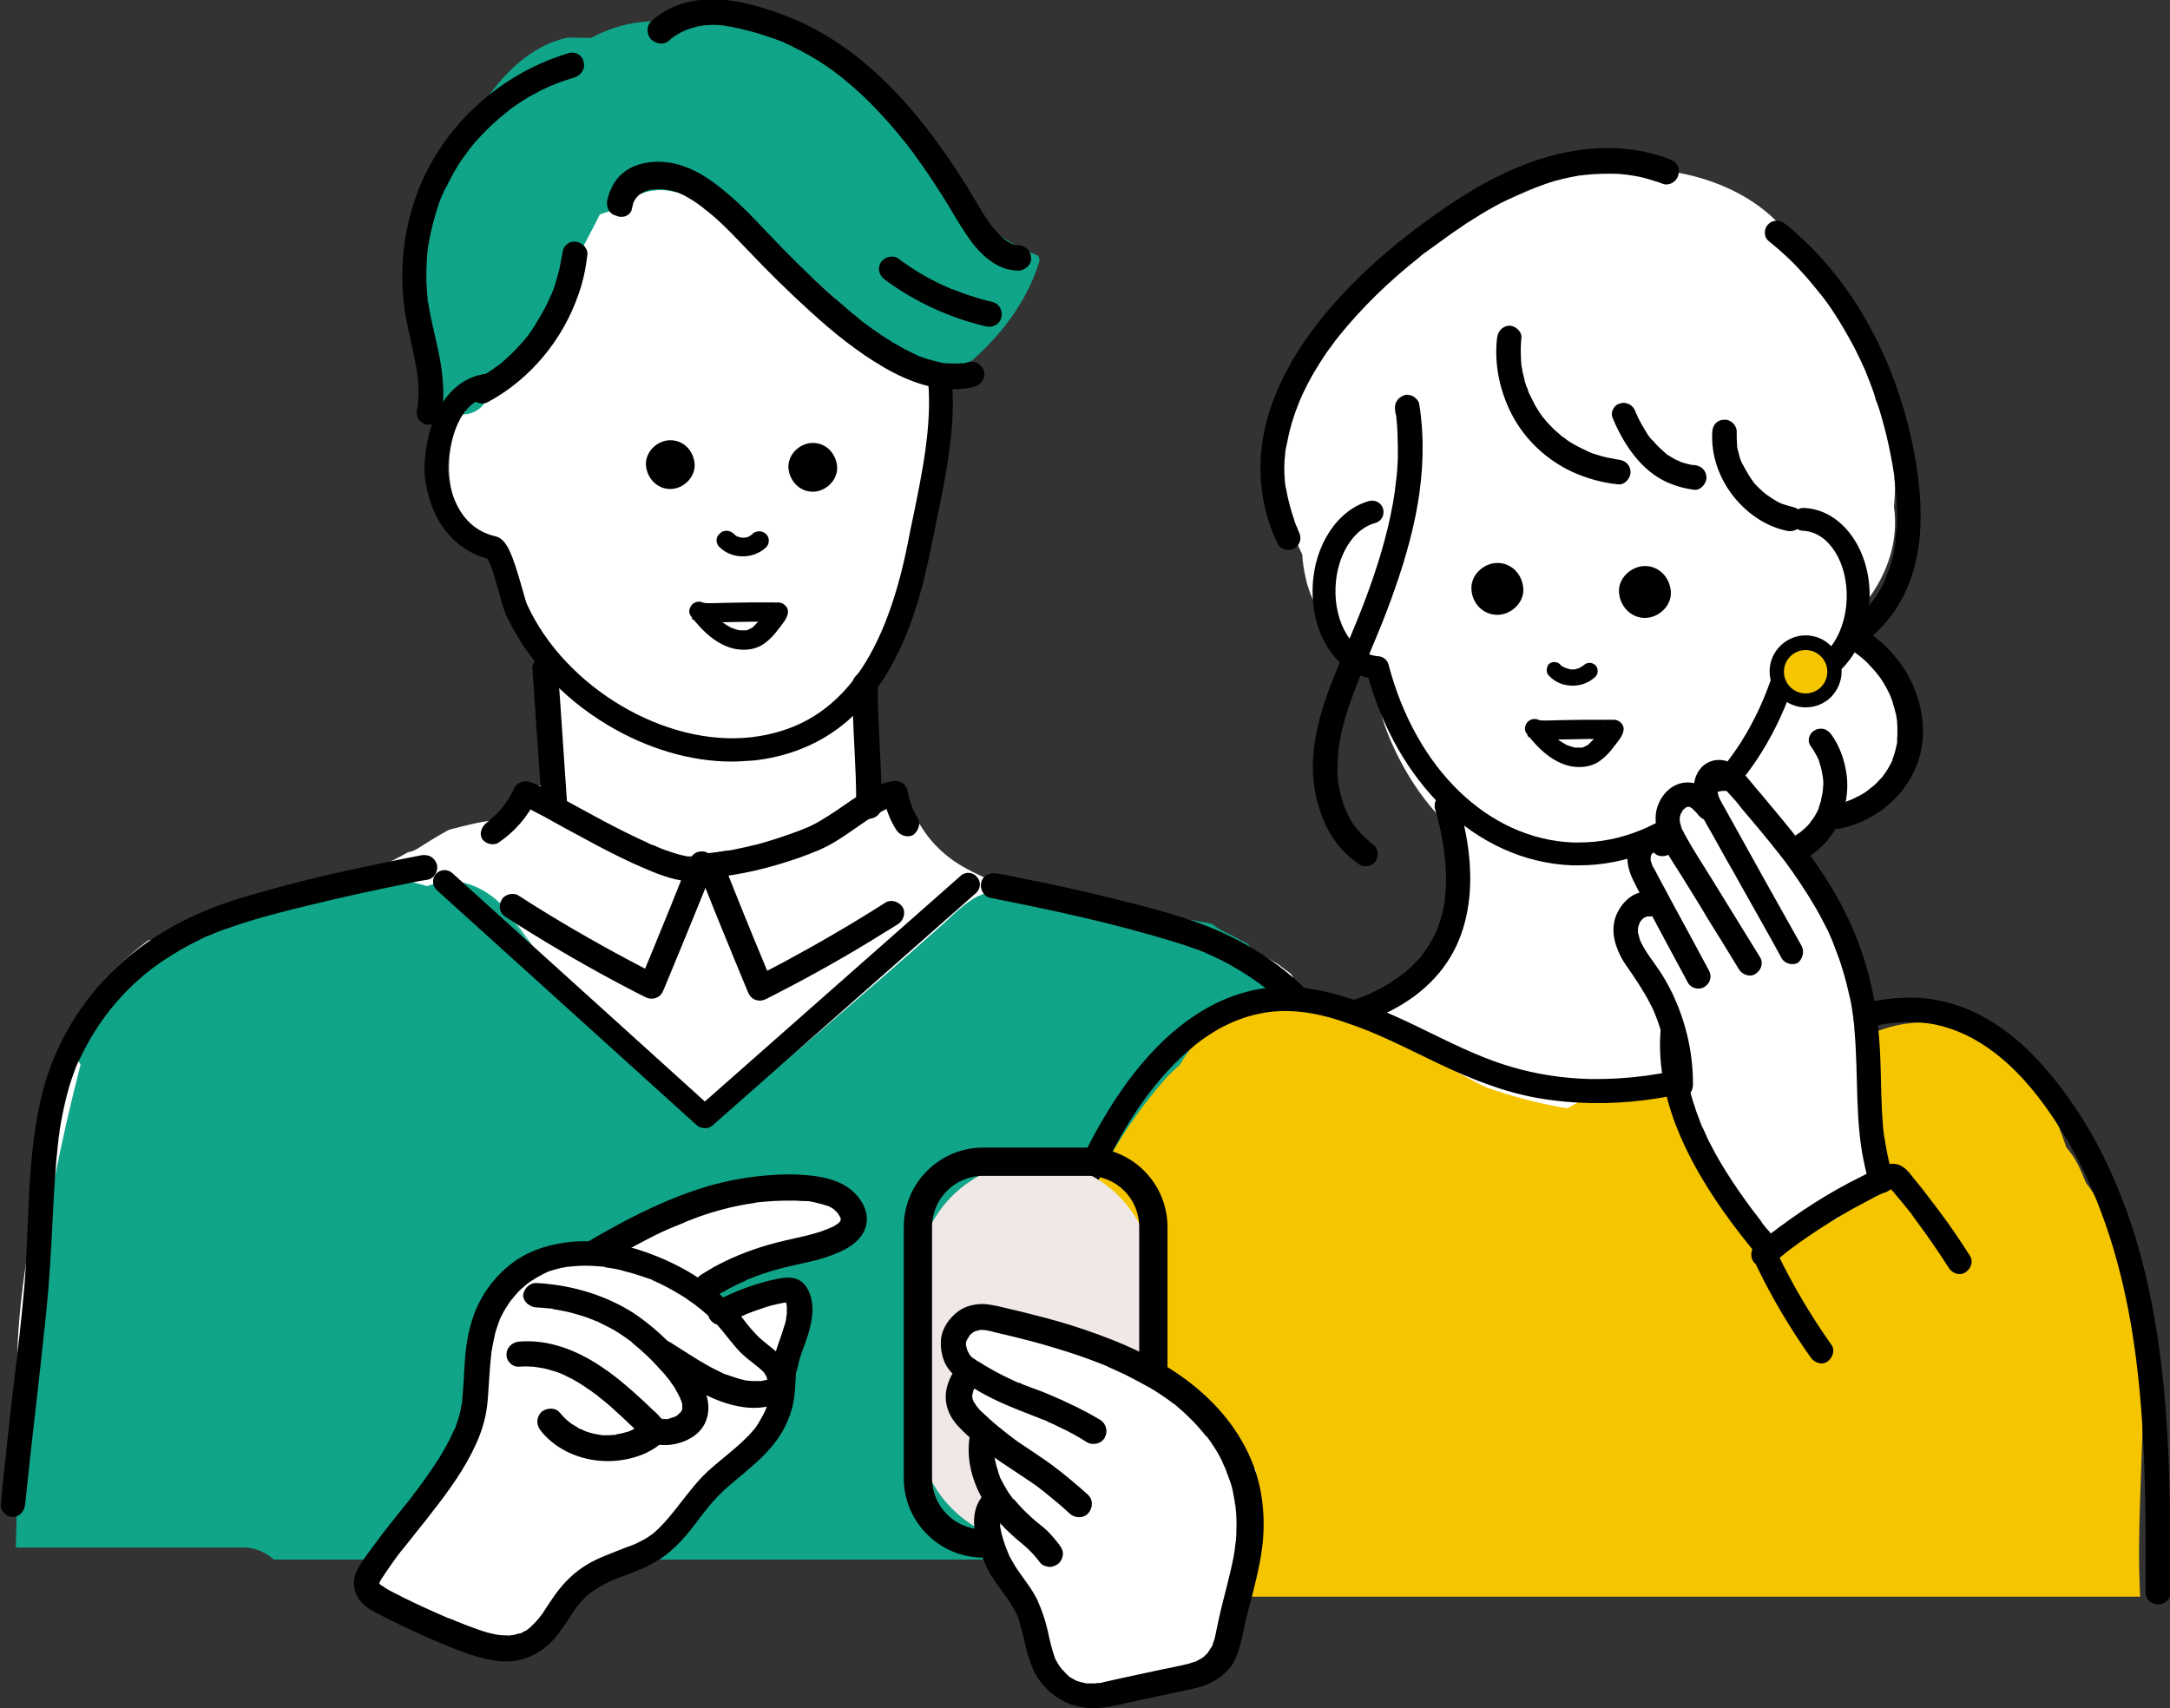
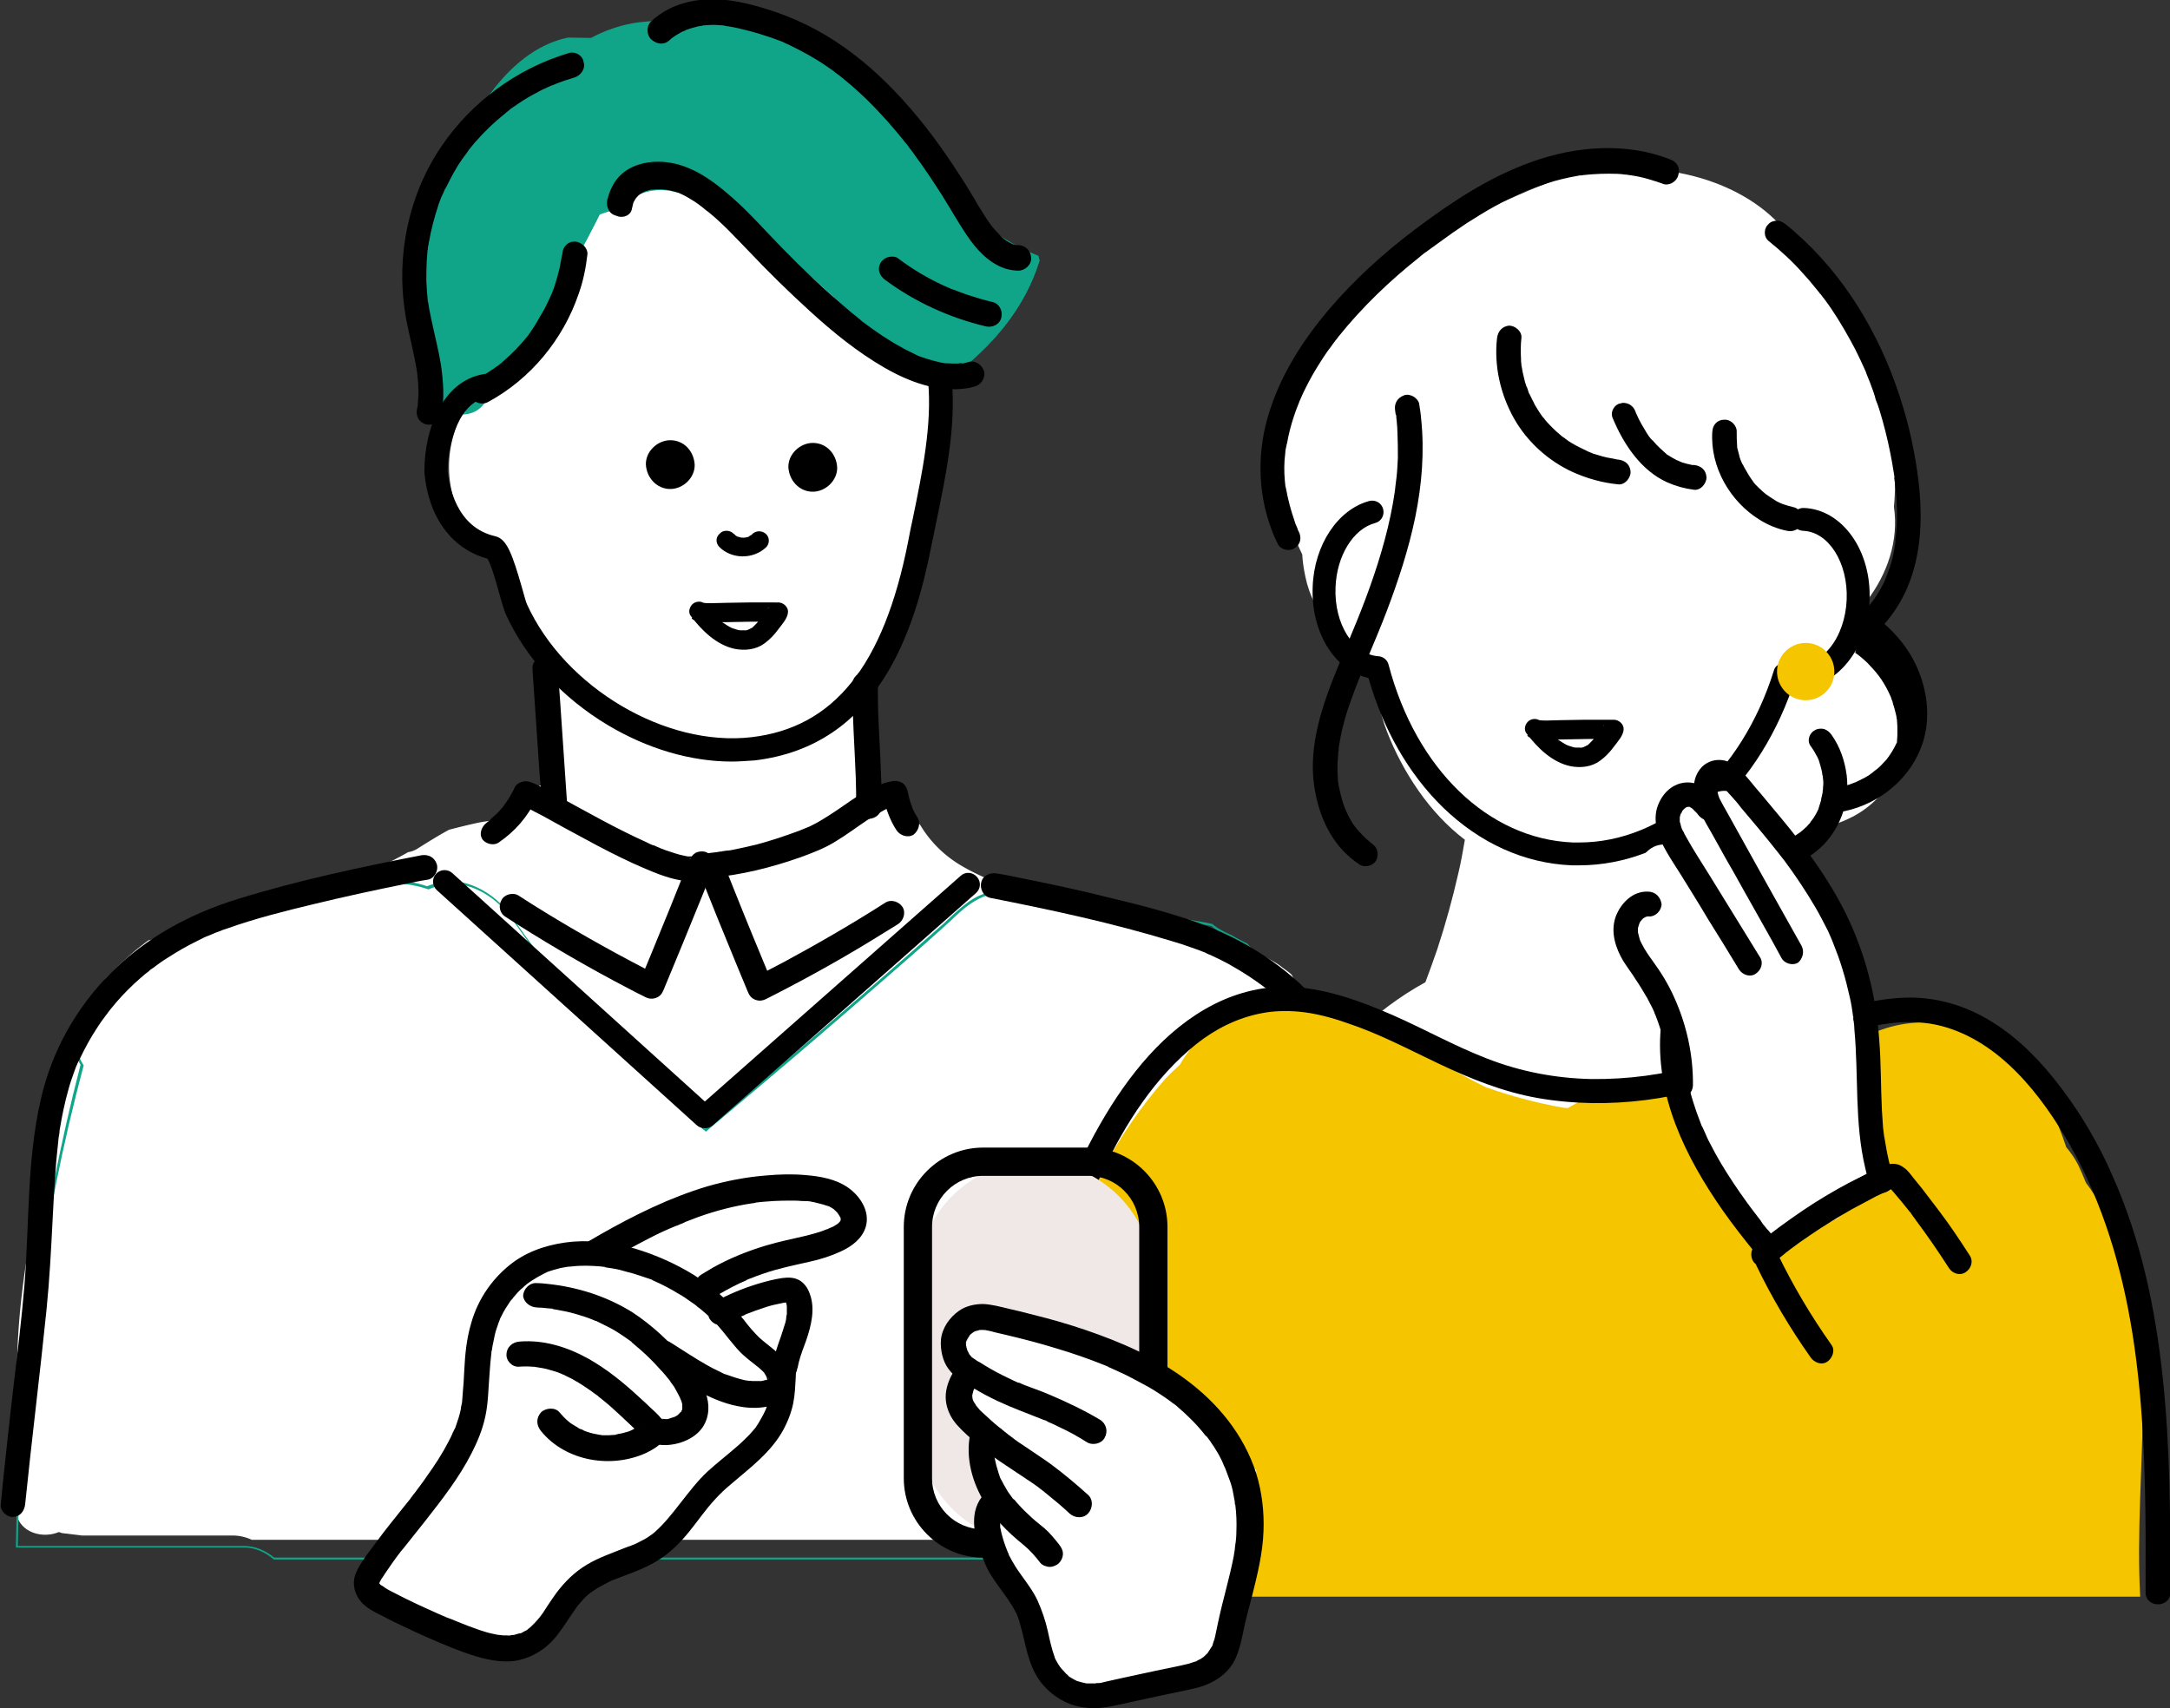
<svg xmlns="http://www.w3.org/2000/svg" id="レイヤー_1" viewBox="0 0 560.4 441.2">
  <rect x="0" y="0" width="560.4" height="441.2" fill="#333333" stroke="none" />
  <style>.st0{fill:#fff}.st1{fill:#10a589}.st2{fill:none;stroke:#000;stroke-width:11.58;stroke-linecap:round;stroke-linejoin:round;stroke-miterlimit:10}.st3{fill:#f5c500}.st4{fill:none;stroke:#000;stroke-width:11.179;stroke-linecap:round;stroke-linejoin:round;stroke-miterlimit:10}.st5{fill:#f0e8e6}</style>
  <path class="st0" d="M244 111.2c.3-.8.5-1.8.6-2.9-.2 1-.4 2-.6 2.9z" />
  <path class="st0" d="M353.1 329.5c0-1.9.8-3.3 1.9-4.1-2-5.6-4.2-11.1-6.5-16.6 0-.1-.1-.1-.1-.2-.4-10.5-1.4-20.9-3-31.4 0-4-.1-8.1-.1-12.1-2.5-1.1-4.8-2.7-6.5-5-2.1-2.8-3.8-5.5-5.2-8.3l-.4-.4c-.9-.7-1.9-1.4-2.8-2.1-1-.7-2.1-1.3-3.2-1.9-.2-.1-.8-.4-2.1-1.1-3.2-1.4-6.5-2.7-9.9-3.8-6-2-12.1-3.5-18.2-4.9-.9-.2-2.4-.5-3.1-.6-1.6-.3-3.1-.6-4.7-.8-2.6-.4-5.1-.8-7.7-1.1-3.2-.4-6-1.4-8.5-2.9-8.5-1.7-16.5-3.9-24.2-8.3-4.8-2.7-8.6-6.5-11.2-10.9-.8-.6-1.3-1.3-1.7-2.1-1.5-.1-2.9.1-4.3.6-1.4-3.9-5.3-6.3-9.5-6.7.1-9.8-.1-19.7-.5-29.5 0-.4-.1-.9-.1-1.3 5.3-3.6 9.3-9.3 10.4-15.6.4-1.9.2-3.6-.3-5.1.2-.4.4-.7.6-1.1.5-.8 1.1-1.4 1.9-1.8-.1-1.3-.1-2.5.1-3.7.1-.4.2-.8.2-1.2.7-1.2 1.4-2.4 2-3.7 4-8 7.6-16.5 5.8-25.2.4-1.2.7-2.3 1.1-3.5.3-.9.5-1.9.7-2.8.1-.6.3-1.2.4-1.8.1-1 .1-2.1.1-2.9v-.5c-.4-.8-.5-1.3-.5-1.5-2-4.7-1.6-9.8.4-14.3-1.1-6.9-2.8-13.6-5.2-20.2-3.1-8.8-6.9-19-13.9-25.4-4.3-3.9-9.5-6-14.8-6.3a21.2 21.2 0 0 0-10.5-1.1c-3.6-2.9-7.5-5.3-11.5-6.6-10.4-3.5-20.6 1.4-28.5 8.9-4.8-.4-9.9 1.1-13.9 3.6-10.3 6.2-16.7 19-20.6 29.9-3.3 9.1-3.9 19-1.5 28.2-8 8.5-10.6 21.5-5.2 32.8 2.7 5.7 7.5 10 13.3 11.9 4.1 12 7.2 24.4 8.7 37 .1 1.1.4 2.1.7 3.1.1 5.7.4 11.3 2.4 16.7-4.1.4-8.1 2.4-10.3 6.1-.2.4-.4.7-.5 1.1-1.3.7-2.5 1.6-3.4 2.8-2.2.1-4.5.3-6.7.8-2.3.5-4.7 1.1-7 1.7-2.8 1.5-5.5 3.2-8.2 4.9-.8.5-1.7.8-2.4.9-12.2 7-26.3 11-39.6 15-7 2.2-14.1 4.2-21.2 6.1-2.1.6-4.2 1.2-6.3 1.7-.5.4-1 .7-1.3 1-1.5 1.1-2.9 2.3-4.3 3.6-1.4 1.2-2.7 2.5-4 3.8l-1.3 1.3c-3.9 4.9-7.3 9.9-10.3 15.4-1.4 6.4-1.9 13.1-2.3 19.6-5.3 21.9-10.3 44-10.4 66.3 0 2.9 1.6 5.4 3.9 6.8-2.5 9.1-3.9 18.5-4.3 28-.3 6.7 6.4 9 11.2 7l.9.3c.4 0 .7.1 1.1.1 1.3.2 2.6.3 3.9.5h39c1.7 0 3.4.4 4.9 1.1h288.1c2-.7 3.8-1.7 5.3-3.1-2.3-21.6-5.2-43.2-5.3-65.1z" />
-   <path class="st1" d="M354.2 377.3c0-.2-.7-5.7-.3-2-.2-1.4-.3-2.8-.5-4.2-.7-5.9-1.1-11.9-1.4-17.9 0-.4 0-.9-.1-1.3 1.3-11.5 1.5-23.1.5-34.6-.2-1.9-.6-3.8-1.2-5.6.4-6.9.8-13.9 1.2-20.8.2-3.7.4-7.5.3-11.1-.9-1.2-1.8-2.4-2.6-3.7-3-1.1-5.8-2.9-7.9-5.3-4.6-5.3-7.4-12-10.6-18.1-.5-.9-1-1.9-1.5-2.8-3.1-1.2-5.9-3.3-8-5.9-1.4-.7-2.7-1.4-4.1-2.2-1.2-.5-2.4-1.1-3.5-1.8-.5-.3-1.1-.7-1.6-1.1-1.2-.2-2.4-.5-3.7-.7-13-2.2-25.9-4.5-38.9-6.7-6.4-1.1-12.7-2.6-18.8.9-3.2 1.8-6 5-8.8 7.4-5.2 4.6-10.4 9.2-15.7 13.8-10 8.8-20.2 17.4-30.3 26-4.9 4.1-9.7 8.2-14.6 12.3l-.1.1c-4.3-3.4-8.3-7.5-12.1-11.2-4.9-4.7-9.7-9.5-14.3-14.5-4.6-5-9-10.1-13.3-15.4-.7-.8-1.3-1.6-2-2.4-.3-.4-.5-.7-.7-.9-.4-.6-.9-1.2-1.3-1.7-2.2-2.9-4.3-5.9-6.4-8.9-4.2-6-12.4-11.1-20.1-8.2-.5.2-1 .4-1.5.5-2.9-1-6-1.5-9.3-1.6-5.4-.1-10.5 1.1-15.4 2.8-2.9.7-5.6 1.8-8.2 3.2-15 3.1-29.5 7.6-43.7 13.6-1.1 2.6-2.8 5.1-4.8 6.4-1 .6-1.8 1.5-2.7 2.2-.1.1-.2.3-.3.4-1.5 2.1-2.7 4.3-3.9 6.5-.2.3-.3.7-.5 1.1-.5 1.2-1.1 2.4-1.6 3.6-.3.7-.6 1.4-1 2.1.4 1.9 1.1 3.8 2.2 5.5C10.6 315.6 5 357.6 4.4 399.6h58.7c2.9 0 5.6 1.2 7.7 3h280.7c1-1.1 1.8-2.2 2.4-3.2 2.4-4.5 2.7-8.8 1.8-13.7-.6-2.8-1-5.6-1.5-8.4zm-193 10.7c.8-.1 1.5-.3 2.3-.4.1.1.1.2.2.3-.8.1-1.7.1-2.5.1z" />
  <path class="st1" d="M351.6 402.8H70.7l-.1-.1c-2.2-1.9-4.9-3-7.5-3h-59v-.2c.6-42 6.2-83.9 16.7-124.5-1-1.6-1.7-3.5-2.1-5.5v-.2c.3-.7.6-1.4 1-2.1l.6-1.3c.3-.8.7-1.5 1-2.3.2-.4.3-.7.5-1.1 1.3-2.5 2.5-4.6 3.9-6.6l.3-.3.1-.1c.4-.3.7-.6 1.1-.9.5-.4 1-.9 1.6-1.3 1.8-1.2 3.5-3.4 4.7-6.3v-.1h.1c14.2-6.1 28.5-10.5 43.7-13.6 2.6-1.4 5.4-2.5 8.2-3.2 5.8-2 10.7-2.9 15.5-2.8 3.3.1 6.4.6 9.3 1.6l.5-.2.9-.3c7.6-2.8 16 2 20.4 8.3 2.3 3.3 4.4 6.2 6.4 8.9.3.5.7.9 1.1 1.4l.9 1.2c.3.4.7.8 1 1.2s.6.8 1 1.2c4.2 5.2 8.7 10.4 13.3 15.4 4.6 5 9.4 9.8 14.3 14.5 1 .9 2 1.9 2.9 2.8 2.9 2.8 5.9 5.7 9 8.2 5.4-4.5 10.6-8.9 14.6-12.2 10.2-8.6 20.4-17.4 30.3-26 5.3-4.6 10.5-9.2 15.7-13.8.7-.6 1.5-1.3 2.2-2 2.1-2 4.3-4 6.6-5.4 5.7-3.3 11.3-2.3 17.3-1.2.5.1 1.1.2 1.6.3l38.9 6.7c1.2.2 2.4.4 3.7.7h.1c.5.4 1 .8 1.5 1.1 1.1.7 2.3 1.3 3.5 1.8 1.3.8 2.7 1.5 4.1 2.2l.1.1c2.2 2.6 4.9 4.7 7.9 5.8h.1v.1c.6 1 1.1 1.9 1.5 2.8.7 1.3 1.4 2.7 2 4 2.5 4.9 5 10 8.6 14.1 2 2.3 4.7 4.1 7.8 5.2h.1v.1c1 1.4 1.8 2.6 2.6 3.6v.2c.1 3.9-.1 7.8-.3 11.2l-1.2 20.8c.7 1.8 1.1 3.7 1.2 5.6 1 11.3.8 22.9-.5 34.6v1.3c.3 6 .8 12 1.4 17.9l.3 2.4c0 .2 0 .4.1.6v.2c.1.4.1 1 .3 2.1.1.5.1.9.1.9.4 2.5.8 5.2 1.4 8.4 1 5.4.4 9.7-1.8 13.9-.3.9-1.1 2-2.2 3.2zm-280.8-.5h280.5c1-1 1.8-2.1 2.3-3.1 2.2-4.1 2.7-8.3 1.8-13.6-.6-3.2-1-5.9-1.4-8.4 0-.1-.1-.4-.1-.9 0-.3-.1-.7-.1-1.1-.1-.6-.1-1.2-.2-1.8l-.3-2.4c-.7-5.9-1.1-11.9-1.4-17.9v-1.3c1.3-11.7 1.5-23.3.5-34.6-.2-1.9-.6-3.7-1.2-5.5l1.2-20.8c.2-3.3.4-7.2.3-11.1-.8-1.1-1.6-2.2-2.6-3.5-3.1-1.1-5.9-3-7.9-5.3-3.6-4.2-6.2-9.3-8.7-14.2-.7-1.3-1.3-2.7-2-3.9-.5-.9-.9-1.8-1.5-2.7-3-1.2-5.8-3.2-8-5.9-1.4-.7-2.8-1.5-4.1-2.2-1.2-.5-2.4-1.1-3.5-1.8-.5-.3-1.1-.7-1.5-1.1-1.2-.2-2.4-.5-3.6-.7l-38.9-6.7c-.5-.1-1.1-.2-1.6-.3-5.9-1.1-11.5-2.1-17 1.2-2.3 1.3-4.5 3.4-6.5 5.3-.8.7-1.5 1.4-2.2 2-5.1 4.6-10.4 9.2-15.7 13.8-10 8.7-20.2 17.5-30.3 26-4 3.4-9.3 7.8-14.6 12.3l-.2.2-.1-.1c-3.2-2.5-6.2-5.5-9.2-8.4-1-1-2-1.9-2.9-2.8-4.9-4.7-9.7-9.5-14.3-14.5-4.6-5-9.1-10.2-13.3-15.4-.3-.4-.7-.8-1-1.2s-.6-.8-1-1.2l-.9-1.2c-.4-.5-.7-.9-1.1-1.4-2-2.7-4.1-5.6-6.4-8.9-4.3-6.1-12.5-10.9-19.8-8.1l-.9.3-.7.3h-.1c-2.9-1-6-1.5-9.3-1.6-4.7-.1-9.6.8-15.4 2.8-2.9.7-5.6 1.7-8.2 3.2h-.1c-15.1 3.1-29.4 7.5-43.5 13.6-1.3 2.9-3 5.2-4.8 6.4-.5.4-1.1.8-1.6 1.2-.4.3-.7.6-1.1.9l-.1.1c-.1.1-.2.2-.2.3-1.4 2-2.5 4-3.9 6.5-.2.3-.3.7-.5 1-.3.8-.7 1.5-1 2.3l-.6 1.3c-.3.7-.6 1.3-.9 2 .4 1.9 1.1 3.7 2.1 5.3l.1.1v.1c-10.8 40.4-16.4 82.2-17 124.1h58.5c2.7 0 5.4 1.1 7.7 3zm90.4-14.1v-.5l2.5-.4.2.3c0 .1.1.1.1.2l.2.3-3 .1z" />
  <path d="M181.8 291.3c-.7 0-1.4-.3-2-.8l-67-60.6c-1.2-1.1-1.3-3-.2-4.2 1.1-1.2 3-1.3 4.2-.2l67 60.6c1.2 1.1 1.3 3 .2 4.2-.5.6-1.3 1-2.2 1z" />
  <path d="M182.1 291.4c-.8 0-1.7-.3-2.3-1-1.1-1.2-1-3.1.3-4.2l68-60c1.2-1.1 3.1-1 4.2.3 1.1 1.2 1 3.1-.3 4.2l-68 60c-.5.4-1.2.7-1.9.7zM6.5 388.5c1.7-16.7 3.8-33.4 5.5-50.1.8-7.9 1.2-15.7 1.6-23.6.2-3.9.4-7.9.7-11.8.1-1.9.3-3.9.5-5.8.1-1 .2-1.9.3-2.9.1-.6-.1.8 0-.2 0-.2.1-.4.1-.6.1-.5.2-1.1.2-1.6.6-3.6 1.3-7.1 2.3-10.6.4-1.5.9-2.9 1.4-4.3.1-.4.3-.7.4-1.1.1-.2.5-1.4.2-.5.3-.7.6-1.4 1-2.1 1.3-2.7 2.7-5.3 4.3-7.7.8-1.3 1.7-2.5 2.6-3.7.1-.2.4-.6 0 0 .1-.1.2-.2.3-.4.2-.3.5-.6.7-.9l1.5-1.8c1.9-2.2 4-4.3 6.2-6.2.6-.5 1.1-1 1.7-1.4.3-.2.5-.4.8-.7.2-.1.3-.2.5-.4.2-.1.1-.1-.2.2.1-.1.2-.1.3-.2 1.2-.9 2.4-1.8 3.7-2.6 2.5-1.6 5-3.1 7.7-4.4.7-.3 1.3-.7 2-1 .3-.1.6-.3 1-.4.2-.1.4-.2.5-.2.1 0 .8-.4.4-.2-.5.2.2-.1.3-.1.1-.1.3-.1.4-.2.4-.1.7-.3 1.1-.4.7-.3 1.5-.6 2.2-.8 7.3-2.6 14.9-4.5 22.4-6.3 7.8-1.9 15.7-3.6 23.6-5.2 1.9-.4 3.8-.8 5.8-1.1 1.7-.3 2.8-2.4 2.3-4-.6-1.8-2.2-2.6-4-2.3-15.9 3.1-31.9 6.5-47.4 11.3-12.3 3.8-23.6 9.9-32.7 19-9 9-15.4 20.4-18.2 32.9-3.6 15.8-2.9 32-4.2 48-.7 8.4-1.7 16.7-2.7 25-1 8.4-1.9 16.9-2.8 25.3-.2 2.1-.4 4.1-.6 6.2-.2 1.7 1.6 3.3 3.2 3.2 1.8-.1 2.9-1.5 3.1-3.3zm230.4-177.4c-.4-.6-.7-1.2-1-1.8-.2-.3-.3-.6-.4-.9-.2-.4.2.6.1.1-.1-.2-.1-.4-.2-.5-.5-1.3-.8-2.6-1.1-4-.2-.7-.8-1.6-1.5-1.9-.8-.4-1.6-.5-2.5-.3-3 .5-5.8 2-8.3 3.5-2.7 1.7-5.2 3.6-7.9 5.3-1.3.8-2.5 1.6-3.9 2.3-.3.2-.7.3-1 .5-.1.1-.3.1-.4.2-.4.2.8-.3.2-.1-.9.4-1.8.7-2.7 1.1-3.5 1.3-7.1 2.5-10.8 3.5-2.1.5-4.2 1-6.3 1.4-.5.1-1 .2-1.5.2-.2 0-.5.1-.7.1-.2 0-.3 0-.5.1-.4.1-.3 0 .1 0-.5 0-1 .1-1.5.2-.6.1-1.1.1-1.7.2-1.1.1-1.9.4-2.6 1.3-.6.7-1 1.9-.6 2.8 3.3 8.3 6.6 16.5 10 24.7 1 2.3 1.9 4.7 2.9 7 .4 1 .9 1.7 1.9 2.1 1 .4 1.9.3 2.9-.2 9.1-4.6 18-9.5 26.7-14.8 2.4-1.5 4.9-3 7.3-4.5 1.4-.9 2.1-2.9 1.2-4.4-.9-1.4-2.9-2.1-4.4-1.2-8.6 5.5-17.4 10.6-26.3 15.4-2.5 1.3-5.1 2.7-7.6 3.9 1.6.6 3.2 1.3 4.8 1.9-3.4-8.2-6.8-16.4-10.1-24.7-.9-2.3-1.9-4.7-2.8-7-1 1.4-2.1 2.7-3.1 4.1 7.8-.7 15.5-2.6 22.9-5.2 3.3-1.2 6.5-2.4 9.5-4.3 2.8-1.7 5.3-3.6 8-5.4 1.4-.9 2.9-1.8 4.4-2.6.3-.2.7-.3 1-.5-.9.4-.3.1-.1.1.2-.1.4-.1.6-.2.7-.2 1.5-.4 2.2-.6-1.3-.8-2.7-1.5-4-2.3.6 3 1.7 6.1 3.4 8.7.9 1.4 2.9 2.1 4.4 1.2 1.3-1 2-3 1-4.5z" />
  <path d="M128.8 217.6c4.1-2.8 7.5-6.6 9.6-11.2-1.2.5-2.4 1-3.7 1.5.1 0 .3.1.4.2.5.2-.9-.4-.5-.2.1 0 .2.1.3.1.5.2.9.5 1.4.7 1.3.7 2.6 1.4 4 2.1 3.6 2 7.2 4 10.8 5.9 4 2.2 8.1 4.3 12.2 6.2 3.6 1.6 7.3 3.3 11.1 4.2 3.2.7 7.2 1 9.3-2.1.3-.4.4-.8.6-1.2-2.1-.6-4.2-1.2-6.3-1.7-3.3 8.3-6.6 16.5-10 24.7-1 2.3-1.9 4.7-2.9 7 1.6-.6 3.2-1.3 4.8-1.9-9.6-4.9-19-10.1-28.2-15.7-2.6-1.6-5.2-3.2-7.8-4.9-1.4-.9-3.7-.3-4.4 1.2-.9 1.6-.4 3.5 1.2 4.4 9 5.8 18.3 11.3 27.8 16.4 2.7 1.4 5.4 2.9 8.1 4.2.9.5 1.9.6 2.9.2 1-.4 1.5-1.1 1.9-2.1 3.4-8.2 6.8-16.4 10.1-24.6.9-2.3 1.9-4.7 2.8-7 .3-.7.1-1.9-.3-2.5-.4-.7-1.2-1.3-1.9-1.5-.8-.2-1.8-.1-2.5.3-.8.5-1.2 1.1-1.5 1.9.5-1.3.3-.7.2-.5-.2.3-.4.3.3-.4l-.2.2c-.4.4.9-.5.4-.3-.1 0-.2.1-.2.1-.4.3 1-.3.5-.2-.2.1-.4.1-.6.2-.5.1 1.1-.1.5-.1h-1.7c-.6-.1 1.1.2.3 0-.3-.1-.7-.1-1-.2-1.6-.3-3.1-.9-4.7-1.4-.9-.3-1.8-.7-2.7-1.1-.2-.1-.7-.3.3.1-.1 0-.2-.1-.3-.1-.2-.1-.4-.2-.6-.2-.5-.2-1-.4-1.5-.7-7.8-3.5-15.2-7.7-22.7-11.8-1.5-.8-3-1.6-4.4-2.4-1.1-.6-2.2-1.2-3.4-1.5-1.2-.4-3.1.2-3.7 1.5-.4 1-1 1.9-1.5 2.8-.3.5-.6 1-1 1.4 0 .1-.1.1-.1.2-.2.3-.2.2.1-.1-.1.2-.4.5-.5.7-.7.8-1.4 1.6-2.2 2.3-.4.3-.8.7-1.1 1-.3.2-.2.2.2-.1l-.3.3c-.2.2-.5.3-.7.5-1.4 1-2.2 2.9-1.2 4.4.7 1 2.7 1.8 4.2.8zm237.5 175.7c-1.7-16.9-3.8-33.7-5.6-50.6-.8-8-1.2-16-1.6-24-.4-8.1-.8-16.3-2.2-24.3-1.1-6.9-3-13.5-6-19.8-2.7-5.6-6.2-10.9-10.3-15.5-8.3-9.5-19.2-16.4-31-20.7-7.3-2.6-14.9-4.6-22.5-6.4-7.9-2-15.9-3.7-23.9-5.3-1.9-.4-3.8-.8-5.8-1.1-1.7-.3-3.6.5-4 2.3-.4 1.6.5 3.6 2.3 4 15.8 3.1 31.6 6.5 47 11.2 1.7.5 3.3 1 4.9 1.6.7.2 1.3.5 2 .7.3.1.7.3 1 .4.2.1.4.1.5.2.1 0 .2.1.3.1.2.1.1.1-.2-.1.5.4 1.4.6 1.9.9.7.3 1.4.7 2.1 1 1.4.7 2.7 1.4 4 2.2 2.6 1.5 5.1 3.2 7.5 5 .5.3 0 0-.1-.1.2.1.4.3.5.4.2.2.5.4.7.6l1.8 1.5c1.1 1 2.2 2 3.3 3.1 1.1 1.1 2.1 2.2 3.1 3.3.5.5.9 1 1.3 1.6.2.3.5.6.7.9.1.1.2.3.3.4l.1.1c1.8 2.4 3.5 4.9 4.9 7.6.7 1.3 1.4 2.6 2 4 .3.6.5 1.3.9 1.9-.4-.7-.1-.2 0 0s.1.4.2.5c.1.4.3.7.4 1.1 1.2 3.1 2.1 6.2 2.8 9.5.4 1.9.8 3.7 1 5.6.1.4.1.9.2 1.3 0 .2.1.5.1.7.1.6 0 .2 0 0 .1 1 .3 2 .4 3 .4 4 .7 7.9.9 11.9.4 7.8.6 15.7 1.3 23.5.7 8.3 1.7 16.5 2.7 24.8 1 8.3 1.9 16.6 2.8 25 .2 2.1.4 4.1.6 6.2.2 1.7 1.4 3.3 3.2 3.2 1.8-.2 3.6-1.6 3.5-3.4z" />
  <path class="st1" d="M268.2 66.3c-12.4-4.9-22.7-14.5-28.7-26.8-.5-.4-1-.8-1.6-1.2-7.6-9.6-15.6-19.4-25.1-26.9l-3.7-.1c-2.6-2.8-6.6-4.7-9.9-4.3-1.8.2-3.7.2-5.5.2-4.8-1.1-9.8-1.6-14.8-1.2-5.9-.5-11.9-.7-17.9.8-2.7.7-5.5 1.8-8.1 3.2l-5.9-.1c-12.9 2.7-22.1 15.5-27.9 27.7-3.5 5.8-6.1 12-7.3 18.6-.9 3.4-1.5 6.9-1.8 10.4-.2 1.5-.5 3-.6 4.5-1.1 3.9-1.6 7.9-1.6 11.9 3.9 4.9 3.8 14.5 3.2 20.6.5.3 1 .5 1.5.6.2.2.4.4.6.5 3.2 2.5 9 3 11.8-.7.5-.6.9-1.3 1.4-1.9 0-.1.1-.1.1-.2 10.7-14.8 20.3-30.3 28.5-46.8 2-.8 4.1-1.3 6.2-1.7.3-.8.8-1.5 1.5-2 5-3.7 10.9-3.3 16.1-.8 7.3 2.8 14.1 7.5 20.3 12.3 7.9 6 15.2 12.8 22.5 19.6.4.3.7.8.9 1.2.5.3 1 .6 1.5.8 3.3 2.4 6.6 4.6 10 6.8 3.5 2.2 7.2 4.9 11.1 6.5 10.5-7.7 19.5-17.6 23.5-30.6-.2-.2-.2-.5-.3-.9z" />
  <path class="st1" d="M118.9 107.1c-2.2 0-4.4-.7-6.1-2-.2-.2-.4-.3-.6-.5l-1.5-.6-.1-.1v-.2c.5-4.4 1.1-15.1-3.1-20.4l-.1-.1v-.1c0-4.1.6-8.1 1.6-12 .2-1.7.4-3.1.6-4.5.3-3.6.9-7.1 1.8-10.5 1.1-6.2 3.5-12.5 7.3-18.6 5.3-11.1 14.4-25 28-27.8l5.9.1c2.6-1.4 5.4-2.5 8.1-3.2 6.1-1.6 12.2-1.3 17.9-.8 4.9-.4 9.9 0 14.8 1.2 1.9 0 3.7 0 5.4-.2 3.3-.3 7.3 1.4 10.1 4.3l3.7.1h.1c9.3 7.3 16.9 16.5 25.1 26.9.4.3.7.5 1.1.8l.5.4c6 12.3 16.1 21.7 28.6 26.7h.1l.1.3c.1.3.1.6.2.9v.2c-3.5 11.5-11.4 21.8-23.6 30.7l-.1.1h-.1c-3.2-1.3-6.2-3.2-9.1-5.1-.7-.5-1.4-.9-2.1-1.4-3.3-2.1-6.7-4.4-10-6.8-.5-.2-1-.5-1.5-.8l-.1-.1v-.1c-.2-.4-.5-.8-.8-1.1-7-6.6-14.6-13.5-22.5-19.6-5.8-4.4-12.7-9.4-20.2-12.2-5.8-2.8-11.5-2.5-15.9.8-.6.5-1.1 1.1-1.4 1.9v.1h-.1c-2.1.3-4.1.9-6 1.6-7.9 15.8-17.5 31.5-28.5 46.8l-.2.4c-.1.2-.3.4-.4.6-.3.4-.5.8-.8 1.1-1.1 1.5-2.8 2.5-4.8 2.7-.5 0-.9.1-1.3.1zm-7.8-3.5c.4.2.9.4 1.3.5l.1.1c.2.2.4.3.6.5 1.9 1.5 4.5 2.2 6.9 1.9 1.9-.3 3.5-1.1 4.5-2.6.3-.4.5-.7.8-1.1.2-.3.4-.5.6-.8l.1-.2c11-15.2 20.6-30.9 28.5-46.7v-.1h.1c1.9-.8 4-1.3 6.1-1.7.3-.8.9-1.5 1.5-2 4.6-3.4 10.4-3.7 16.4-.8 7.5 2.9 14.5 7.8 20.3 12.3 7.9 6.1 15.5 13 22.5 19.6.4.3.6.7.9 1.2.5.3 1 .5 1.5.8 3.4 2.4 6.8 4.7 10.1 6.8.7.4 1.4.9 2.1 1.4 2.8 1.9 5.8 3.8 8.9 5.1 12-8.8 19.8-19 23.3-30.3 0-.3-.1-.5-.2-.8-12.5-5-22.7-14.5-28.7-26.8l-.4-.3c-.4-.3-.7-.6-1.1-.8-8.2-10.3-15.8-19.5-25-26.8l-3.7-.1-.1-.1c-2.7-2.9-6.6-4.6-9.7-4.2-1.7.2-3.5.2-5.6.2-5-1.2-9.9-1.6-14.8-1.2-5.8-.8-11.9-1-17.9.6-2.7.7-5.4 1.8-8.1 3.2h-.1l-6-.1c-13.4 2.8-22.4 16.5-27.7 27.6-3.7 6.1-6.2 12.3-7.2 18.5-.9 3.4-1.5 6.9-1.8 10.4-.2 1.4-.4 2.8-.6 4.5-1 3.8-1.6 7.7-1.6 11.8 4.3 5.3 3.7 16 3.2 20.5z" />
  <path d="M209.9 127c3.3 0 6.4-2.9 6.3-6.3-.2-3.4-2.7-6.3-6.3-6.3-3.3 0-6.4 2.9-6.3 6.3.2 3.4 2.8 6.3 6.3 6.3zm-36.8-.7c3.3 0 6.4-2.9 6.3-6.3-.2-3.4-2.7-6.3-6.3-6.3-3.3 0-6.4 2.9-6.3 6.3.2 3.4 2.8 6.3 6.3 6.3zm12.6 14.9c3.2 3.3 8.8 3.3 12.1.2 1-.9 1-2.6 0-3.5-1-.9-2.5-.9-3.5 0-.2.2-.6.4.1 0-.1.1-.2.2-.4.3-.2.1-.5.2-.7.4.7-.4.3-.1.1 0-.1 0-.2.1-.3.1-.3.1-.6.1-.9.2.2 0 .4-.1.7-.1-.6.1-1.2.1-1.8 0 .2 0 .4.1.7.1-.3 0-.6-.1-.9-.2-.1 0-.3-.1-.4-.1 0 0-.2 0-.2-.1l.2.1c-.3-.1-.5-.3-.8-.5-.4-.3.4.4.1 0-.1-.1-.3-.2-.4-.3-.9-.9-2.6-1-3.5 0-1.1.9-1.1 2.4-.2 3.4zm12.5 16.7c0-.4.1-.8.3-1.1v.1c0 .1-.1.1-.1.2-.1.2-.3.4-.4.6-.4.5-.7 1.1-1.1 1.6-.2.2-.4.5-.6.7-.1.1-.4.5-.1.1.3-.4 0 0-.1.1-.4.5-.8.9-1.2 1.3l-.3.3s-.3.2-.1.1l-.1.1c-.1.1-.2.2-.3.2l-.6.3c-.2.1.1 0 .1 0-.2 0-.3.1-.5.2-.1 0-.6.2-.7.1h.1-1.3c-.4 0-1-.2-1.3-.3-.2-.1-.4-.1-.6-.2-.1 0-.2-.1-.3-.1.5.2.1 0 0 0-.9-.4-1.7-1-2.5-1.5-.1-.1-.4-.3 0 0l-.3-.3c-.2-.2-.4-.4-.6-.5-.4-.4-.8-.7-1.2-1.1-.4-.4-.8-.8-1.1-1.2-.2-.2-.3-.4-.5-.6 0-.1-.2-.2-.2-.2.2.2.2.3.1.1l-.2-.2-3.9 3c1 1.1 2.9 1 4.2 1h4.2c4.6-.1 9.2-.2 13.8-.1-.6-.2-1.2-.5-1.7-.7.9 1 2.6.9 3.5 0 .9-1 .9-2.5 0-3.5-.7-.8-1.8-.8-2.8-.8h-6.2c-2 0-4.1.1-6.1.1-1.3 0-2.5.1-3.8.1-.7 0-1.4 0-2-.1h-.4c-.6 0 .6.1.2 0-.1 0-.2-.1-.2-.1.1 0 .7.3.9.5-.8-.9-2.3-.9-3.2-.2-.9.7-1.4 2.2-.6 3.2 2.8 3.7 6.6 7.5 11.4 8.5 2.6.5 5.4.2 7.6-1.4 1.5-1.1 2.6-2.3 3.7-3.8.9-1.2 2.3-2.7 2.4-4.3.1-1.3-1.2-2.5-2.5-2.5-1.7-.1-2.7 1-2.8 2.3z" />
  <path d="M189 196.7c-10.6 0-21.8-3.3-32-9.4-11.9-7.1-21.2-17.3-26.4-28.7-.4-1-.9-2.5-1.6-5.1-.7-2.5-2.1-7.6-3.1-9.2-9.2-2.5-15.3-10.7-16.3-22.3v-.3c0-11.4 5.1-24.1 16.3-25.2 1.7-.2 3.2 1 3.3 2.7.2 1.7-1 3.2-2.7 3.3-7.9.8-10.8 11.8-10.9 19.1.3 3.5 2.1 14.6 12.3 16.9 3 .7 4.4 4.6 6.9 13.3.5 1.7 1 3.7 1.3 4.3 9.8 21.5 35.8 36.9 58 34.3 21.3-2.5 34.1-18.5 40.4-50.4.4-2.1.8-4.2 1.3-6.4 2.4-11.7 4.9-23.8 3.9-35-.1-1.7 1.1-3.2 2.8-3.3 1.7-.2 3.2 1.1 3.3 2.8 1.1 12.1-1.5 24.6-4 36.7-.4 2.1-.9 4.3-1.3 6.3-4.3 21.9-13.7 51.5-45.6 55.3-1.9.1-3.9.3-5.9.3z" id="XMLID_00000013880386317252249080000010970565202536769929_" />
  <path d="M163.2 53.9c.1-.4.2-.9.3-1.3.1-.2.1-.4.2-.5.2-.6-.3.7 0 0 .2-.4.4-.7.6-1 .1-.1.5-.6.1-.1s.1-.1.2-.2c.2-.3.5-.5.8-.7.5-.4-.4.3-.2.1.2-.1.3-.2.5-.3.3-.2.6-.3.9-.5.1 0 .2-.1.2-.1.3-.2-.8.3-.4.2.2-.1.4-.1.6-.2.3-.1.6-.2 1-.3.2 0 .4-.1.5-.1h.3c.3-.1-1 .1-.4.1.7-.1 1.5-.1 2.2-.1.4 0 .7 0 1.1.1h.3c.4 0-.8-.1-.5-.1.2 0 .4.1.6.1.7.1 1.5.3 2.2.5.3.1.7.2 1 .3.1.1.3.1.4.2.7.3-.7-.3 0 0s1.4.7 2.1 1.1c1 .6 2 1.2 2.9 1.9.4.3.9.7 1.3 1-.7-.5 0 0 .2.2.3.2.5.4.8.6 3.7 3 6.9 6.5 10.2 9.9 5.1 5.4 10.5 10.7 16 15.7 5.9 5.4 12.2 10.5 19.1 14.5 6.4 3.7 13.8 6.5 21.3 5.4.8-.1 1.5-.3 2.2-.5 1.7-.5 2.8-2.4 2.3-4-.6-1.7-2.3-2.8-4-2.3-.4.1-.7.2-1.1.3-.2 0-.4.1-.6.1h-.3l.4-.1c-.2-.1-.9.1-1.1.1h-1.2c-.8 0-1.6-.1-2.4-.1-.7-.1.9.1.1 0-.2 0-.4-.1-.6-.1-.4-.1-.9-.2-1.3-.3-1.7-.4-3.3-.9-4.9-1.5l-.6-.3s.8.3.3.1c-.1 0-.2-.1-.3-.1l-1.2-.6c-.8-.4-1.7-.8-2.5-1.3-3.5-1.9-6.7-4.1-9.9-6.5-.2-.1-.4-.3-.6-.5-.4-.3.6.4 0 0-.4-.3-.8-.7-1.2-1-.8-.6-1.5-1.2-2.3-1.9l-4.5-3.9c-5.6-5-10.9-10.3-16.1-15.8-3.3-3.5-6.6-7-10.3-10.1-3.4-2.9-7.1-5.6-11.4-7.1-6.5-2.3-15.4-1.4-18.6 5.7-.5 1-.8 2-1.1 3.1-.3 1.7.5 3.6 2.3 4 1.7.8 3.8 0 4.1-1.8zm-18 11.8c0 .2-.1.4-.1.6.1-.9.1-.4 0-.2-.1.4-.1.7-.2 1.1-.1.7-.3 1.4-.4 2.1-.3 1.3-.7 2.7-1.1 4-.2.7-.4 1.3-.7 2-.1.3-.2.6-.4.9-.1.2-.1.3-.2.5-.2.6.3-.7 0 0-.6 1.3-1.2 2.6-1.9 3.8l-2.1 3.6-1.2 1.8c-.2.3-.4.5-.6.8.4-.6.3-.4.2-.2-.2.2-.3.4-.5.6-1.8 2.2-3.7 4.2-5.8 6-.3.3-.6.5-.9.8-.1.1-.3.2-.4.3-.1.1-.7.6-.3.2l-.1.1c-.2.1-.4.3-.6.4-.3.2-.6.5-1 .7-1.3.9-2.7 1.8-4.1 2.5-1.5.8-2.1 3-1.2 4.5 1 1.5 2.9 2.1 4.5 1.2 10.9-5.9 19.3-16.1 23.3-27.8 1.2-3.3 1.9-6.8 2.3-10.3.1-.8-.4-1.8-1-2.3-.6-.6-1.5-1-2.3-1-.9 0-1.7.3-2.3 1-.6.6-.8 1.3-.9 2.3zM173 10.3c.2-.2.4-.4.6-.5.4-.4-.6.4.1-.1.4-.3.9-.6 1.4-.9.4-.2.8-.5 1.3-.7.1 0 1-.4.4-.2-.4.2-.1 0 0 0 .2-.1.3-.1.5-.2 1-.4 2-.6 3-.9.2 0 .5-.1.7-.1.1 0 .3 0 .4-.1.4-.1-.4 0-.4 0 .5 0 1.1-.1 1.6-.1 1.1-.1 2.1-.1 3.2 0 .5 0 1 .1 1.4.1.4 0-.7-.1-.3 0 .1 0 .3 0 .4.1.3 0 .5.1.8.1 1.9.3 3.9.8 5.8 1.3s3.7 1.1 5.5 1.7c.9.3 1.8.7 2.7 1 .1 0 .2.1.3.1.4.2-.7-.3-.3-.1l.6.3c.4.2.9.4 1.3.6 3.3 1.6 6.6 3.4 9.6 5.5.7.5 1.5 1 2.2 1.6.4.3.7.5 1.1.8.1.1.2.1.3.2.3.2-.3-.3-.3-.2.2.2.4.3.6.5 1.5 1.2 2.9 2.4 4.2 3.6 2.8 2.5 5.4 5.3 7.9 8.1 1.3 1.5 2.5 2.9 3.7 4.4.3.4.6.8.9 1.1.1.1.1.2.2.2.3.3-.4-.5-.2-.2.2.2.4.5.5.7.6.8 1.2 1.5 1.7 2.3 2.4 3.2 4.6 6.6 6.8 10 2.2 3.5 4.2 7.1 6.5 10.5 2.5 3.7 5.7 7.2 10 8.6 1.1.3 2.2.5 3.3.5 1.7 0 3.4-1.5 3.3-3.3-.1-1.8-1.4-3.2-3.3-3.3h-.7c-.6 0 .9.2.1 0-.5-.1-.9-.2-1.3-.4-.7-.2.6.3.1 0l-.6-.3c-.4-.2-.8-.5-1.2-.8-.5-.3.6.5 0 0-.2-.1-.3-.3-.5-.4-.4-.3-.7-.7-1.1-1.1-.3-.4-.7-.7-1-1.1-.2-.2-.3-.4-.5-.6l.2.3c-.1-.1-.2-.3-.3-.4-2.5-3.3-4.4-7-6.6-10.5-4.4-7-9.1-13.8-14.5-20-5.1-5.9-10.7-11.3-17.1-15.8-6.3-4.5-13.4-7.9-20.8-10.1-4-1.2-8.3-2.2-12.6-2.3-4.6-.1-9.4.9-13.4 3.4-1.1.7-2.1 1.4-3 2.3-1.3 1.1-1.3 3.5 0 4.7 1.6 1.4 3.5 1.4 4.8.1zm-26.1 3.4c-13.4 4-25.1 12.6-32.9 24.1-8.5 12.5-11.7 28.1-9.4 42.9.7 4.4 1.9 8.7 2.7 13.1.2 1 .4 2.1.5 3.1.1.8-.1-.7 0 .1 0 .3.1.6.1 1 .1.6.1 1.1.1 1.7.1 1 .1 2.1 0 3.1 0 .6-.1 1.1-.1 1.7 0 .2-.1 1 0 .1 0 .3-.1.6-.2 1-.2.9-.1 1.7.3 2.5.4.7 1.2 1.3 2 1.5 1.6.4 3.7-.5 4-2.3.8-4.3.5-8.6-.1-12.9-.6-3.8-1.6-7.6-2.4-11.4-.2-1-.4-1.9-.6-2.9-.1-.4-.1-.8-.2-1.2 0-.2-.1-.4-.1-.7-.1-.4 0-.3 0 .2 0-.1 0-.3-.1-.4-.2-1.8-.3-3.6-.4-5.4 0-1.7 0-3.4.1-5.1.1-.9.1-1.8.2-2.7 0-.1 0-.3.1-.4v-.2.2c-.1-.5.2-1.1.2-1.5.6-3.5 1.5-6.9 2.6-10.2.3-.8.6-1.7 1-2.5.3-.7-.2.5 0 .1.1-.2.1-.3.2-.5.2-.5.4-1 .7-1.4.8-1.6 1.6-3.2 2.5-4.7.8-1.4 1.7-2.7 2.7-4 .2-.3.5-.7.7-1 .4-.6-.5.6 0 0 .1-.2.3-.3.4-.5.5-.6 1-1.3 1.6-1.9 2.1-2.4 4.5-4.7 7-6.7.2-.1.3-.3.5-.4l.3-.3c.3-.2.2-.2-.2.1.4-.1.8-.6 1.2-.9.7-.5 1.5-1 2.2-1.5 1.5-1 3-1.9 4.6-2.7.8-.5 1.7-.9 2.6-1.3.4-.2.7-.3 1.1-.5.2-.1.4-.1.6-.2-.5.2-.5.2-.2.1.1-.1.3-.1.4-.2 1.7-.7 3.5-1.3 5.2-1.8 1.6-.5 2.9-2.3 2.3-4-.2-1.6-2-2.8-3.8-2.3zm81.7 58.6c7.7 5.7 16.7 9.8 26 12 1.7.4 3.6-.5 4-2.3.4-1.7-.5-3.6-2.3-4-2.2-.5-4.4-1.2-6.6-1.9-1.1-.4-2.2-.8-3.2-1.2l-.9-.3c-.3-.1-.3-.1.2.1-.1-.1-.3-.1-.4-.2-.5-.2-1.1-.5-1.6-.7-4.2-1.9-8.2-4.3-11.9-7.1-.6-.5-1.8-.5-2.5-.3-.8.2-1.6.8-2 1.5-.9 1.6-.3 3.3 1.2 4.4zm-91.1 100.4c.6 8.8 1.2 17.7 1.8 26.5.2 2.5.4 5.1.5 7.6.1 1.7 1.4 3.4 3.3 3.3 1.7-.1 3.4-1.5 3.3-3.3-.6-8.8-1.2-17.7-1.8-26.5-.2-2.5-.4-5.1-.5-7.6-.1-1.7-1.4-3.4-3.3-3.3-1.7.1-3.4 1.4-3.3 3.3zm82.6 4.1c0 8 .6 16 .9 24 .1 2.5.1 4.9.1 7.4 0 1.7 1.5 3.4 3.3 3.3 1.8-.1 3.3-1.4 3.3-3.3 0-8-.6-16-.9-24-.1-2.5-.1-4.9-.1-7.4 0-1.7-1.5-3.4-3.3-3.3-1.8.1-3.3 1.5-3.3 3.3z" />
  <path class="st0" d="M491.5 178.8c-1.6-5.3-4.9-9.8-9-13-.7-1.2-1.4-2.3-2.3-3.3 1.1-2.3 1.7-4.8 1.9-7.3 5.3-6.9 8.3-15.6 7-24.3.8-8.1-.1-16.4-3-23.7-.5-1.3-1.1-2.6-1.7-3.9-.6-3-1.4-5.9-2.4-8.8-3.6-9.9-8.6-18.3-15.5-25.4-6.3-17.1-25.9-25.6-44.5-25.5-4.4-.5-9-.2-13.6.9-7.2 1.7-14.3 5-21.1 8-11.8 5.3-22.4 12.8-32 21.3-13 11.4-22.6 25.5-24.3 43-.9 9.6 1.4 18.3 5.3 26.4.1 1.9.4 3.8.8 5.7 2 9.8 8.9 17 17.5 21.1.1.4.3.8.4 1.2 0 6.2 1.1 12.4 3.2 17.8 4.1 10.5 11 21 20.1 27.9-.5 2.9-1 5.8-1.7 8.7-1.5 6.6-3.3 13.1-5.4 19.5-1 2.9-2 5.7-3.1 8.6-6.6 3.6-12.6 8.2-18.1 13.3-2 1.8-3.4 4-4.3 6.4-1.4 2.5-2.2 5.4-2 8.6.3 7.7 5.6 17.2 14 18.5 2.9.4 5.7.7 8.5.7 12.6 6.2 27.4 8.3 41.2 7.4 9.5-.7 19-2 27.7-5.9 2.2-1 4.3-2.3 6.2-3.7 5.4.5 9.8-.1 15-2.8 10.4-5.3 11.8-18.8 5.8-27.6-.7-4.7-2.9-9.3-6.6-13-2.5-2.4-5.6-4.5-8.4-6.4-.8-.5-1.6-1.1-2.4-1.6-.6-.4-1.1-.8-1.7-1.2l-1.1-1.1-.1-.1c0-.1-.1-.2-.1-.3-.1-.3-.6-1.4-.9-2 0-.1 0-.1-.1-.2l-.9-3.3c0-.1-.1-.3-.1-.6-.1-.6-.3-2.3-.3-2.7-.1-1.4-.1-2.7-.2-4.1-.1-4.2-.1-8.3-.2-12.5.8.2 1.6.3 2.5.4 3.4.5 6.9.3 10.3-.3 5.2-.3 10.5-2.2 14.8-5.4 4.3-.2 8.4-1.4 12.3-3.5 11.2-6.2 16.3-19.9 12.6-31.9z" />
  <path class="st3" d="M553.6 362.3c-.5-7.7-1.8-15.4-3.7-22.8.1-9.6-2.6-18.8-7-27.3-1.2-2.4-2.6-4.6-4.2-6.7-.6-1.5-1.3-3.1-2-4.6-.8-1.6-1.9-3.2-3.1-4.6-4.6-14.2-13-27-28.3-31.1-7.1-1.9-14.3-1.3-20.6 1.2l-3.9.3c-8.3 1-16.1 2.4-24.1 4.9-10.3 3.3-20.3 7.3-30.9 9.5-1.3.1-2.7.1-4.1.1-5.9 0-11.8 1.9-16.8 5-.4 0-.8-.1-1.2-.1-6.8-1.2-13.5-3-20-5.3-14.5-7-27.2-17.6-43.3-20.9-14.7-3-28.6 2.7-35.7 15.1-1.3 1.2-2.6 2.4-3.8 3.7-13.1 14.8-22.3 33.4-28.1 52.1-2.5 8-4.6 16.3-6.2 24.6-.8 4.2-1.5 8.3-1.8 12.5-.2.1-.4.3-.6.4-1 14.1-1.1 28.1-1.7 42.2 0 .3 0 .6-.1.8v1.1h290.3c-.9-16.6.6-33.3.7-49.9.1.1.2-.1.2-.2z" />
  <path d="M407.8 223.5h-1.9c-12.2-.5-23.7-5.7-33.3-15-8.8-8.6-15.4-20.1-19.2-33.4-8.7-1.9-14.9-11.8-14.4-23.6.4-10.8 6.5-19.9 14.6-22.1 1.6-.4 3.2.5 3.6 2.1.4 1.6-.5 3.2-2.1 3.6-5.6 1.5-9.9 8.4-10.2 16.6-.4 9.4 4.6 17.4 11.1 17.8 1.3.1 2.3 1 2.6 2.2 7.1 27 25.8 45 47.6 45.9h1.6c21.8 0 41.9-17.6 50.3-44.4.2-.8.8-1.4 1.5-1.7.7-.4 1.5-.4 2.3-.2.8.3 1.5.4 2.3.4 3 .1 6-1.4 8.4-4.4 2.6-3.2 4.1-7.7 4.3-12.4.4-9.6-4.7-17.6-11.3-17.8-1.6-.1-2.9-1.4-2.8-3.1.1-1.6 1.4-2.9 3.1-2.8 9.9.4 17.5 11.1 16.9 23.9-.2 6-2.2 11.7-5.6 15.9-3.6 4.5-8.3 6.8-13.2 6.6-.4 0-.7 0-1.1-.1-9.7 27.9-31.4 46-55.1 46z" id="XMLID_00000174582672965836812330000007753032653458359736_" />
-   <path d="M424.8 159.6c3.5 0 6.9-3.1 6.7-6.7-.2-3.6-2.9-6.7-6.7-6.7-3.5 0-6.9 3.1-6.7 6.7.2 3.6 3 6.7 6.7 6.7zm-38.1-.8c3.5 0 6.9-3.1 6.7-6.7-.2-3.6-2.9-6.7-6.7-6.7-3.5 0-6.9 3.1-6.7 6.7.1 3.6 2.9 6.7 6.7 6.7zm13.4 15.8c3.1 3.3 8.7 3.3 11.9.2.8-.8.8-2.2 0-3-.9-.8-2.1-.8-3 0l-.2.2.1-.1c-.2.1-.3.2-.5.3-.2.1-.3.2-.5.3-.3.2 0 0 .1 0-.1 0-.2.1-.3.1-.4.1-.7.2-1.1.3-.4.1.4 0 .2 0h-1.4c-.3 0 .5.1.2 0-.1 0-.2 0-.3-.1-.4-.1-.7-.2-1.1-.3.5.1.3.1.1 0-.1 0-.2-.1-.3-.1-.2-.1-.3-.2-.5-.3-.1 0-.1-.1-.2-.1.4.2.3.2.1.1-.2-.1-.3-.3-.5-.5-.8-.8-2.2-.8-3 0-.6.9-.7 2.2.2 3zM370.6 209c.7 2.3 1.3 4.6 1.7 7 .2 1.1.4 2.3.6 3.4 0 .3.1.5.1.8-.2-1.1 0-.1 0 .2.1.6.1 1.1.2 1.7.2 2.1.3 4.2.2 6.4 0 1-.1 2-.2 3 0 .3-.1.5-.1.8v.3c-.1.5.1-.4.1-.4 0 .5-.2 1.1-.3 1.6-.3 1.9-.8 3.7-1.5 5.5-.2.4-.3.9-.5 1.3-.2.6.3-.7 0 0-.1.3-.2.5-.4.8-.4.8-.8 1.6-1.3 2.4-.5.8-1 1.6-1.6 2.4-.1.2-.3.4-.4.5-.3.5.4-.5.2-.2-.1.1-.2.2-.2.3-.3.4-.6.8-1 1.1-1.3 1.5-2.8 2.8-4.3 4-.3.3.7-.5.2-.2-.1.1-.3.2-.4.3-.2.2-.5.3-.7.5-.5.3-1 .6-1.4 1-1.1.7-2.2 1.3-3.3 1.9l-1.8.9c-.3.1-.6.3-.8.4-.2.1-.8.3.1 0-.2.1-.3.1-.5.2-1.3.5-2.6 1-4 1.4-1.6.5-2.8 2.2-2.2 3.9.5 1.6 2.2 2.8 3.9 2.2 9.1-2.9 17.5-8 22.8-16 4.8-7.2 6.3-16.1 5.8-24.6-.3-5.5-1.4-11-3-16.4-.5-1.6-2.3-2.8-3.9-2.2-1.5.4-2.6 2-2.1 3.8zm69-2c-1.7 6.8-3.3 13.7-3.8 20.7-.4 5.8.1 11.8 2.4 17.2 1.8 4.3 4.5 8.2 8.1 11.2 3.6 2.9 7.8 5 12.2 6.5 4.8 1.7 9.9 2.6 14.9 3.3.9.1 1.6.1 2.4-.3.7-.4 1.3-1.1 1.5-1.9.3-1.5-.5-3.7-2.2-3.9-4.4-.6-8.8-1.4-13-2.7-1-.3-2-.7-3-1-.5-.2-.9-.4-1.4-.5-.5-.2.3.1.3.1-.1-.1-.3-.1-.4-.2-.2-.1-.5-.2-.7-.3-1.9-.9-3.6-1.9-5.3-3-.2-.1-.3-.2-.5-.4-.7-.5.6.5-.1-.1-.4-.3-.8-.7-1.2-1-.7-.7-1.4-1.3-2.1-2.1-.2-.2-.3-.4-.5-.6-.1-.1-.6-.8-.2-.3.4.5-.1-.2-.2-.3-.2-.2-.3-.5-.5-.7-.6-.9-1.1-1.8-1.6-2.7-.1-.2-.2-.4-.3-.7-.1-.2-.4-1.1 0-.1-.2-.5-.4-1.1-.6-1.6-.4-1.1-.7-2.2-.9-3.4l-.3-1.8c0-.1 0-.3-.1-.4-.1-.5 0 .2 0 .3-.1-.5-.1-1-.2-1.5-.1-1.6-.2-3.2-.2-4.8 0-1.9.2-3.7.4-5.6 0-.2 0-.3.1-.5 0-.1.1-1 0-.2 0-.5.1-.9.2-1.4.1-.9.3-1.8.5-2.7.7-3.7 1.6-7.4 2.5-11 .4-1.6-.5-3.5-2.2-3.9-1.7-.3-3.6.6-4 2.3z" />
  <path d="M269.3 411.3c.2-19.3 0-38.7 2-57.9 1-9.4 2.7-18.8 5.1-28 2.2-8 4.9-15.7 8.4-22.9 5.8-12.3 13.4-24.2 24.1-32.8 4.9-3.9 10.6-6.8 16.9-8 3-.6 6.4-.7 9.7-.4 4.2.4 8.3 1.5 12.3 2.9 8.2 2.7 15.9 6.8 23.7 10.5 8.2 3.9 16.6 7.3 25.6 8.9 18.5 3.2 37.5.4 54.8-6.6 8.4-3.4 16.6-7.5 25.3-10.2 7.8-2.5 16.1-3.9 24.2-1.8 15.1 4 25.8 17.8 33.2 30.8 8.5 15 13.4 31.7 16.1 48.6 2.7 17 3.3 34.3 3.4 51.6v15.3c0 4.1 6.4 4.1 6.4 0 0-18.6 0-37.2-2-55.7-1.9-17.8-5.6-35.4-12.9-51.8-3.5-8.1-8-15.8-13.3-22.8-4.9-6.5-10.6-12.5-17.6-16.9-6.9-4.4-15-6.8-23.2-6.4-9.4.4-18.3 3.5-26.9 7.1-8.6 3.6-17 7.7-26 10.2-9 2.6-18.3 3.8-27.6 3.7-9.3-.2-18.3-1.9-27-5.3-8.3-3.2-16.1-7.6-24.3-11.2-8.2-3.6-16.8-6.7-25.7-7.3-7.1-.4-14.2 1.3-20.5 4.5-12.8 6.5-22.3 18.6-29.3 30.8-8.5 14.7-13.9 31-17 47.7-3.5 19.5-4 39.3-4.2 59 0 4.8-.1 9.7-.1 14.5 0 4 6.4 4 6.4-.1zM431.4 41.2c-11.4-4.5-24.4-3.5-35.8.6-11 3.9-20.8 10.4-30.1 17.4-8.1 6.1-15.6 12.9-22.2 20.6-6.7 7.9-12.4 16.7-15.5 26.6-3.1 9.7-3.1 20.3.4 29.9.5 1.4 1.1 2.8 1.8 4.2.7 1.5 3 2 4.3 1.1 1.6-1 1.9-2.7 1.1-4.3-.2-.3-.3-.7-.4-1-.1-.1-.1-.3-.2-.4 0 .1.3.7.1.2-.3-.6-.5-1.2-.7-1.9-.4-1.2-.8-2.4-1.1-3.6-.3-1.2-.6-2.3-.8-3.5-.1-.3-.1-.6-.2-1 0-.1 0-.3-.1-.4.1.9.1.5 0 .3-.1-.6-.1-1.3-.2-1.9-.2-2.3-.2-4.6.1-6.9 0-.5.1-1.1.2-1.6.1-.7-.1.6 0 .2 0-.2 0-.3.1-.5 0-.3.1-.6.2-.9.2-1.1.4-2.2.7-3.3.6-2.3 1.3-4.5 2.2-6.7.1-.2.2-.5.3-.7.3-.6-.2.5-.1.1.1-.1.1-.3.2-.4.2-.5.5-1.1.7-1.6.5-1.1 1.1-2.2 1.6-3.2 1.1-2.1 2.4-4.2 3.7-6.2.7-1.1 1.4-2.1 2.2-3.1.3-.5.7-.9 1-1.4.1-.1.3-.3.3-.4 0 .1-.5.6-.1.2.2-.3.4-.5.6-.8 6.1-7.6 13.2-14.4 20.9-20.5.4-.4.9-.7 1.3-1.1.1-.1.2-.2.3-.2-.7.5-.3.3-.2.2.3-.2.5-.4.8-.6 1-.7 1.9-1.4 2.9-2.1 2.3-1.7 4.6-3.3 7-4.9 4.8-3.1 9.8-6 15-8.2.6-.2 0 0-.1 0 .1 0 .3-.1.4-.2.4-.1.7-.3 1.1-.4.7-.3 1.3-.5 2-.7 1.4-.5 2.8-1 4.2-1.4 1.4-.4 2.7-.7 4.1-1 .7-.1 1.4-.3 2.1-.4.3-.1.6-.1.9-.1.8-.1-.5.1 0 0 .2 0 .5-.1.7-.1 2.8-.3 5.7-.4 8.5-.3.7 0 1.4.1 2.1.2.3 0 .6 0 .9.1-.8-.2-.3 0 0 0 .2 0 .5.1.7.1 1.4.2 2.8.5 4.2.9 1.3.4 2.7.8 4 1.3.7.3 1.8.1 2.4-.3.7-.4 1.3-1.1 1.5-1.9.6-2-.3-3.4-2-4.1zm25.3 21c3.2 2.6 6.2 5.3 8.9 8.4 1.4 1.5 2.7 3.1 4 4.7.2.2.3.4.5.6 0 0-.4-.5-.2-.2.1.1.1.2.2.2.3.4.7.9 1 1.3.6.8 1.2 1.6 1.8 2.5 2.3 3.4 4.3 6.9 6.2 10.5.9 1.8 1.8 3.7 2.6 5.5.1.2.2.5.3.7 0-.1-.3-.7-.1-.2 0 .1.1.2.1.3l.6 1.5c.4.9.7 1.9 1.1 2.9 2.5 6.9 4.3 14.2 5.4 21.4.1.4.1.8.2 1.3 0 0-.1-.7-.1-.4v.4c0 .2.1.5.1.7.1.9.2 1.8.3 2.6.2 1.8.2 3.5.3 5.3 0 1.7 0 3.5-.2 5.2l-.3 2.7s.1-.8.1-.4v.3c0 .2-.1.4-.1.6-.1.4-.1.9-.2 1.3-.3 1.7-.7 3.4-1.3 5l-.9 2.4c-.2.5.3-.7 0 0-.1.2-.2.4-.2.6l-.6 1.2c-.8 1.5-1.7 3-2.7 4.3l-.2.2c-.3.4.1-.2.2-.2-.1.2-.3.3-.4.5-.3.3-.6.7-.9 1-.6.7-1.2 1.3-1.9 1.9l-2.1 1.8c-.6.5-.9 1.5-.9 2.2 0 .8.3 1.7.9 2.2.6.6 1.4 1 2.2.9.9 0 1.5-.4 2.2-.9 5.9-4.7 9.9-11.3 11.8-18.6 1.9-7.1 1.9-14.6 1.1-21.8-.9-7.5-2.5-15-4.9-22.2-2.6-8.1-6.2-15.9-10.7-23.1-4.5-7.2-10-13.8-16.4-19.4-.8-.7-1.6-1.4-2.4-2-.7-.5-1.3-.9-2.2-.9-.8 0-1.7.3-2.2.9-1.1.9-1.4 3.1 0 4.3z" />
-   <path d="M360.3 106.1c0 .2.1.5.1.7 0 .1 0 .2.1.4.1.4 0-.2 0-.2.1.1.1.7.1.9 0 .3.1.6.1.9.1 1.1.2 2.1.2 3.2.1 2.1.1 4.2.1 6.3-.1 2.1-.2 4.1-.5 6.2-.1.5-.1 1.1-.2 1.6-.1.6.1-.5 0 .1 0 .3-.1.6-.1.8-.2 1.1-.3 2.1-.5 3.1-1.5 8.4-4.1 16.7-7.1 24.7s-6.6 15.8-9.6 23.9c-2.7 7.5-4.7 15.6-3.7 23.6.9 7.1 3.7 14.3 9.3 19.1.8.7 1.6 1.3 2.5 1.9 1.4.9 3.6.3 4.3-1.1.8-1.6.3-3.4-1.1-4.3-.3-.2-.6-.5-.9-.7 0 0 .5.4.3.2l-.2-.2c-.2-.2-.4-.3-.6-.5-.6-.5-1.1-1.1-1.7-1.7-.3-.3-.5-.6-.8-.9-.4-.4.4.5 0 0-.1-.2-.3-.4-.4-.5-.5-.6-.9-1.3-1.3-2s-.8-1.5-1.1-2.2c0-.1-.1-.2-.1-.3l.1.3c-.1-.2-.1-.4-.2-.5-.2-.4-.3-.8-.5-1.3-.5-1.6-.9-3.2-1.2-4.8 0-.2-.1-.4-.1-.6v-.3s.1.7 0 .4c-.1-.5-.1-.9-.1-1.4-.1-.8-.1-1.6-.1-2.4 0-.8 0-1.7.1-2.5 0-.5.1-.9.1-1.4 0-.2 0-.5.1-.7v-.4c0-.1.1-.6 0-.2-.1.4 0 0 0-.1 0-.2 0-.3.1-.5 0-.2.1-.5.1-.7.1-.5.2-1 .3-1.6.2-1 .4-2.1.7-3.1.5-2 1.1-4 1.8-5.9 2.8-8 6.4-15.6 9.4-23.5s5.7-16.1 7.4-24.4c1.7-8.3 2.4-16.9 1.5-25.4-.1-1.3-.3-2.5-.5-3.8-.1-.7-.8-1.5-1.5-1.9-.7-.4-1.7-.6-2.4-.3-1.9.7-2.6 2.3-2.3 4zm118.8 62.5c.4.3.7.5 1.1.8.6.5-.4-.3 0 0 .2.2.4.3.6.5.7.6 1.4 1.2 2 1.9.6.6 1.2 1.3 1.8 2 .1.2.3.4.4.5.3.4-.4-.6 0 0 .3.4.5.7.8 1.1 1 1.5 1.8 3 2.5 4.6.2.5-.1-.3-.1-.3 0 .1.1.2.1.3.1.2.1.4.2.6.2.4.3.8.4 1.3.3.8.5 1.7.7 2.5.1.4.2.8.2 1.1 0 .2.1.4.1.7 0 0-.1-.9 0-.3v.3c.1.9.1 1.7.1 2.6 0 .9 0 1.7-.1 2.6v.3c0 .1.1-.8.1-.4 0 .2-.1.4-.1.7-.1.4-.2.9-.3 1.3-.2.8-.4 1.6-.7 2.4-.1.2-.2.4-.2.6-.1.3.2-.4.2-.4-.1.1-.1.2-.1.3l-.6 1.2c-.4.8-.9 1.6-1.4 2.3-.1.2-.2.3-.4.5-.1.2-.4.3.2-.2-.1.1-.2.2-.2.3-.3.4-.6.7-1 1.1-.7.8-1.5 1.6-2.4 2.2-.1.1-.3.2-.3.3.1-.1.5-.3.1-.1-.3.2-.5.4-.8.6-.5.4-1.1.7-1.6 1l-1.8.9c-.3.1-.5.3-.8.4.1 0 .7-.3.1-.1-.2.1-.3.1-.5.2-1.2.5-2.5.8-3.8 1.1-1.6.4-2.7 2.3-2.2 3.9.6 1.7 2.2 2.6 3.9 2.2 9.3-2 17.3-8.7 20.2-17.8 2.4-7.6.7-16.2-3.4-22.9-2.5-4-5.8-7.4-9.7-10.1-1.4-.9-3.6-.3-4.3 1.1-1 1.5-.4 3.3 1 4.3z" />
+   <path d="M360.3 106.1c0 .2.1.5.1.7 0 .1 0 .2.1.4.1.4 0-.2 0-.2.1.1.1.7.1.9 0 .3.1.6.1.9.1 1.1.2 2.1.2 3.2.1 2.1.1 4.2.1 6.3-.1 2.1-.2 4.1-.5 6.2-.1.5-.1 1.1-.2 1.6-.1.6.1-.5 0 .1 0 .3-.1.6-.1.8-.2 1.1-.3 2.1-.5 3.1-1.5 8.4-4.1 16.7-7.1 24.7s-6.6 15.8-9.6 23.9c-2.7 7.5-4.7 15.6-3.7 23.6.9 7.1 3.7 14.3 9.3 19.1.8.7 1.6 1.3 2.5 1.9 1.4.9 3.6.3 4.3-1.1.8-1.6.3-3.4-1.1-4.3-.3-.2-.6-.5-.9-.7 0 0 .5.4.3.2l-.2-.2c-.2-.2-.4-.3-.6-.5-.6-.5-1.1-1.1-1.7-1.7-.3-.3-.5-.6-.8-.9-.4-.4.4.5 0 0-.1-.2-.3-.4-.4-.5-.5-.6-.9-1.3-1.3-2s-.8-1.5-1.1-2.2c0-.1-.1-.2-.1-.3l.1.3c-.1-.2-.1-.4-.2-.5-.2-.4-.3-.8-.5-1.3-.5-1.6-.9-3.2-1.2-4.8 0-.2-.1-.4-.1-.6v-.3s.1.7 0 .4c-.1-.5-.1-.9-.1-1.4-.1-.8-.1-1.6-.1-2.4 0-.8 0-1.7.1-2.5 0-.5.1-.9.1-1.4 0-.2 0-.5.1-.7v-.4c0-.1.1-.6 0-.2-.1.4 0 0 0-.1 0-.2 0-.3.1-.5 0-.2.1-.5.1-.7.1-.5.2-1 .3-1.6.2-1 .4-2.1.7-3.1.5-2 1.1-4 1.8-5.9 2.8-8 6.4-15.6 9.4-23.5s5.7-16.1 7.4-24.4c1.7-8.3 2.4-16.9 1.5-25.4-.1-1.3-.3-2.5-.5-3.8-.1-.7-.8-1.5-1.5-1.9-.7-.4-1.7-.6-2.4-.3-1.9.7-2.6 2.3-2.3 4zm118.8 62.5c.4.3.7.5 1.1.8.6.5-.4-.3 0 0 .2.2.4.3.6.5.7.6 1.4 1.2 2 1.9.6.6 1.2 1.3 1.8 2 .1.2.3.4.4.5.3.4-.4-.6 0 0 .3.4.5.7.8 1.1 1 1.5 1.8 3 2.5 4.6.2.5-.1-.3-.1-.3 0 .1.1.2.1.3.1.2.1.4.2.6.2.4.3.8.4 1.3.3.8.5 1.7.7 2.5.1.4.2.8.2 1.1 0 .2.1.4.1.7 0 0-.1-.9 0-.3v.3c.1.9.1 1.7.1 2.6 0 .9 0 1.7-.1 2.6v.3l-.6 1.2c-.4.8-.9 1.6-1.4 2.3-.1.2-.2.3-.4.5-.1.2-.4.3.2-.2-.1.1-.2.2-.2.3-.3.4-.6.7-1 1.1-.7.8-1.5 1.6-2.4 2.2-.1.1-.3.2-.3.3.1-.1.5-.3.1-.1-.3.2-.5.4-.8.6-.5.4-1.1.7-1.6 1l-1.8.9c-.3.1-.5.3-.8.4.1 0 .7-.3.1-.1-.2.1-.3.1-.5.2-1.2.5-2.5.8-3.8 1.1-1.6.4-2.7 2.3-2.2 3.9.6 1.7 2.2 2.6 3.9 2.2 9.3-2 17.3-8.7 20.2-17.8 2.4-7.6.7-16.2-3.4-22.9-2.5-4-5.8-7.4-9.7-10.1-1.4-.9-3.6-.3-4.3 1.1-1 1.5-.4 3.3 1 4.3z" />
  <path d="M467.6 192.7c.4.6.8 1.1 1.1 1.7.2.3.3.6.5.9.1.1.1.2.2.4.1.1.1.2.2.4s.1.2 0 0c-.3-.4 0 .1.1.2 0 .1.1.3.1.4.1.3.2.6.3 1 .2.7.4 1.4.5 2.2 0 .1 0 .3.1.4.1.7-.1-.8 0 0 0 .3.1.6.1.9.1.7.1 1.4 0 2.1 0 .3 0 .7-.1 1v.4c-.1.2-.1.6-.2.9-.1.4-.2.7-.2 1.1-.2.7-.4 1.3-.6 1.9 0 .1-.1.3-.1.4-.3.7.3-.7 0 0-.2.3-.3.7-.5 1-.3.5-.6 1.1-1 1.6-.2.3-.4.5-.6.8.4-.7.2-.3.1-.1-.1.2-.3.4-.4.5-.4.5-.8.9-1.3 1.3-.2.2-.4.4-.7.6-.1.1-.3.3-.5.4-.2.1-.7.4 0 0-1.1.7-2.1 1.5-3.3 2-.2.1-.4.2-.5.2-.6.3.7-.3 0 0-.3.1-.7.3-1 .4-.7.2-1.4.4-2.2.6-.4.1-.7.1-1.1.2h.2c-.2 0-.4 0-.6.1-.8.1-1.6.1-2.3.1-1.7-.1-3.3 1.5-3.2 3.2.1 1.8 1.4 3.1 3.2 3.2 6.3.2 12.7-2.5 17.1-7 4.5-4.7 6.7-11.4 5.9-17.9-.5-3.7-1.7-7.3-3.9-10.4-.5-.7-1.1-1.2-1.9-1.5-.8-.2-1.8-.1-2.4.3-1.3.6-2.2 2.6-1.1 4.1zm-81-105.3c-.8 7.1.9 14.5 4.4 20.7 3.4 6 8.8 10.9 15.1 13.8 3.8 1.7 7.7 2.8 11.8 3.2 1.7.2 3.2-1.6 3.2-3.2-.1-1.9-1.4-3-3.2-3.2-.2 0-.4 0-.6-.1-.2 0-.9-.1 0 0-.3-.1-.7-.1-1-.2-.8-.1-1.6-.3-2.4-.5-.7-.2-1.3-.4-2-.6-.4-.1-.7-.2-1.1-.4-.2-.1-.3-.1-.5-.2l-.2-.1c-1.4-.7-2.8-1.3-4.1-2.1-.7-.4-1.3-.8-1.9-1.3-.1-.1-.2-.2-.3-.2-.2-.1-.7-.4 0 0-.3-.2-.7-.5-1-.8-1.2-1-2.3-2.1-3.3-3.2-.3-.3-.5-.6-.8-1l-.3-.3c.6.6.1.1 0 0-.5-.7-1-1.4-1.4-2.1-.4-.6-.8-1.3-1.1-2-.2-.3-.3-.6-.5-1l-.3-.6c-.1-.1-.1-.3-.2-.4-.1-.3-.1-.3.1.2-.2-.2-.3-.7-.4-1-.1-.3-.2-.7-.4-1-.3-.8-.5-1.6-.7-2.5-.2-.8-.4-1.7-.5-2.5 0-.1-.1-.5-.1-.6.1.5.1.6 0 .2v-.3c-.1-.5-.1-.9-.1-1.4-.1-1.8-.1-3.6.1-5.4.2-1.7-1.6-3.2-3.2-3.2-1.8.2-2.9 1.5-3.1 3.3zm55.6 24.1c-.6 9.1 4.6 18.1 12.3 22.8 2.1 1.3 4.5 2.3 7 2.8 1.6.4 3.5-.5 3.9-2.2.4-1.6-.5-3.5-2.2-3.9-.9-.2-1.9-.5-2.8-.8-.2-.1-.4-.2-.6-.2.9.3.1 0-.1-.1-.4-.2-.9-.4-1.3-.7-.8-.5-1.6-1-2.4-1.6-.3-.2.5.4.2.2l-.2-.2c-.2-.2-.4-.3-.6-.5-.4-.3-.7-.7-1.1-1l-1-1c-.1-.2-.3-.3-.4-.5-.1-.1-.2-.2-.2-.3-.1-.1-.4-.5-.1-.1.3.4-.1-.2-.2-.3-.1-.2-.3-.4-.4-.6-.3-.4-.5-.8-.8-1.3-.2-.4-.5-.8-.7-1.2l-.3-.6c-.1-.1-.1-.2-.2-.3 0-.1-.3-.6-.1-.1.2.5-.1-.2-.1-.3-.1-.2-.2-.5-.3-.7-.2-.5-.3-.9-.4-1.4-.1-.5-.3-1-.4-1.5-.1-.3-.1-.5-.1-.8v-.1c-.1-1.1-.1-2.2-.1-3.4.1-1.7-1.5-3.3-3.2-3.2-1.8 0-3 1.3-3.1 3.1zm-25.8-3.7c2.8 6.8 7.3 13.7 14.2 16.8 2.3 1 4.5 1.6 6.9 1.9 1.7.2 3.2-1.6 3.2-3.2-.1-1.9-1.4-3-3.2-3.2h-.3c-.4 0 .4.1.4.1-.2 0-.4-.1-.6-.1-.4-.1-.9-.2-1.3-.3-.4-.1-.7-.2-1.1-.3-.2-.1-.4-.1-.5-.2-.1 0-.8-.3-.3-.1.5.2-.1-.1-.2-.1-.2-.1-.3-.2-.5-.2-.4-.2-.7-.4-1.1-.6-.3-.2-.7-.4-1-.6-.2-.1-.3-.2-.5-.3l-.2-.2.2.2c-1.2-1.1-2.4-2.1-3.4-3.3-.1-.1-.2-.3-.4-.4-.1-.1-.5-.6-.2-.2.3.4-.1-.1-.2-.2-.1-.2-.3-.4-.4-.5-.5-.7-.9-1.4-1.3-2.1-.5-.8-.9-1.5-1.3-2.3-.2-.4-.4-.8-.6-1.3l-.3-.6c0-.1-.1-.2-.1-.3-.2-.4.3.8.1.2-.3-.8-.7-1.4-1.5-1.9-.7-.4-1.7-.6-2.4-.3-1.3.1-2.7 1.9-2.1 3.6zm-2.4 80.4c0-.4.1-.8.3-1.1v.1c0 .1-.1.1-.1.2-.1.2-.3.4-.4.6-.4.5-.7 1.1-1.1 1.6-.2.2-.4.5-.6.7-.1.1-.4.5-.1.1.3-.4 0 0-.1.1-.4.5-.8.9-1.2 1.3l-.3.3s-.3.2-.1.1l-.1.1c-.1.1-.2.2-.3.2l-.6.3c-.2.1.1 0 .1 0-.2 0-.3.1-.5.2-.1 0-.6.2-.7.1h.1-1.3c-.4 0-1-.2-1.3-.3-.2-.1-.4-.1-.6-.2-.1 0-.2-.1-.3-.1.5.2.1 0 0 0-.9-.4-1.7-1-2.5-1.5-.1-.1-.4-.3 0 0l-.3-.3c-.2-.2-.4-.4-.6-.5-.4-.4-.8-.7-1.2-1.1-.4-.4-.8-.8-1.1-1.2-.2-.2-.3-.4-.5-.6 0-.1-.2-.2-.2-.2.2.2.2.3.1.1l-.2-.2-3.9 3c1 1.1 2.9 1 4.2 1h4.2c4.6-.1 9.2-.2 13.8-.1-.6-.2-1.2-.5-1.7-.7.9 1 2.6.9 3.5 0 .9-1 .9-2.5 0-3.5-.7-.8-1.8-.8-2.8-.8h-6.2c-2 0-4.1.1-6.1.1-1.3 0-2.5.1-3.8.1-.7 0-1.4 0-2-.1h-.4c-.6 0 .6.1.2 0-.1 0-.2-.1-.2-.1.1 0 .7.3.9.5-.8-.9-2.3-.9-3.2-.2-.9.7-1.4 2.2-.6 3.2 2.8 3.7 6.6 7.5 11.4 8.5 2.6.5 5.4.2 7.6-1.4 1.5-1.1 2.6-2.3 3.7-3.8.9-1.2 2.3-2.7 2.4-4.3.1-1.3-1.2-2.5-2.5-2.5-1.7-.1-2.7.9-2.8 2.3z" />
  <path class="st0" d="M485.9 304.1c-.9-2.5-1.7-5-2.6-7.5-.2-.5-.4-1-.6-1.4l-.5-12c2.3-11.4 0-23.8-6.3-33.5-.9-5.3-2.9-10.5-5.4-15.3-3.8-7.1-8.9-13.3-13.9-19.5-1.1-1.3-2.3-2.6-3.7-3.6-.8-1.3-1.6-2.6-2.3-4-1.2-2.3-4.4-3.6-6.9-2.8-1.3.4-2.4 1.2-3.2 2.2-.7-.2-1.3-.3-2-.3-2 0-4.4 1.1-5.3 3-1 2.3-1.7 4.6-1.6 7.1 0 .6.1 1.3.2 1.9-1.8-.5-3.7-.4-5.4.7-2.8 1.8-3.9 5.4-2.2 8.4l3.6 6c-1.5-.1-2.9.3-4.1 1.3-2.4 1.8-3.1 5.2-1.6 7.9l1.5 2.7c-.6.5-1.2 1.1-1.6 1.8-.3.5-.6 1.1-.9 1.6 2.1.8 3.8 2.6 3.9 5.4 0 .7 0 1.4.1 2.1 1.4 2.5 2.4 5 3.2 7.6 2.4.6 4.6 2.5 4.6 5.6.1 6.4.9 12.6 2.1 18.8 1.1.4 2.1 1.3 2.8 2.8 2.5 5.8 5 11.5 7.3 17.4v-.1c.4 1 .8 2 1.3 3 1.8 3.7 4.8 7.5 9.1 8.3.5.1 1 .1 1.5.2.7.7 1.6 1.3 2.6 1.6.2 0 .3.1.5.1.6-.8 1.4-1.5 2.3-1.9 3.5-1.5 7-2.9 10.6-4.3.5-.2 1-.5 1.5-.7 3.8-3.2 7.7-6.2 11.9-8.7-.1-.8-.3-1.3-.5-1.9z" />
  <path d="M465.2 244.2c-6.3-11.2-12.6-22.5-18.8-33.7-.7-1.3-1.5-2.6-2.2-4-.1-.1-.1-.3-.2-.4 0 0-.3-.8-.1-.3.2.5-.1-.2-.1-.3-.1-.1-.1-.3-.1-.4-.1-.3-.2-.6-.2-.9 0-.1 0-.7-.1-.2v-.8c0-.4-.2.8 0 .1 0-.1.1-.3.1-.4.2-.6 0 .2-.1.1l.3-.5c-.3.4.1 0 .1-.1.4-.4-.6.4 0 0 .3-.2.1.1-.2.1l.4-.1c-.1.1-.7.1-.3.1.6 0-.5-.2-.2 0 .1 0 .4.2.5.1-.1 0-.7-.4-.2-.1.1.1.2.1.4.2.1.1.2.1.3.2.2.1.1.1-.2-.2.1.2.5.5.7.6.2.2.4.5.7.7.4.5.8 1 1.3 1.5.9 1 1.8 2 2.6 3.1l4.8 5.7c1.6 1.9 3.1 3.8 4.7 5.8.2.2.3.4.5.6-.7-.7.1.1.2.3.4.5.7.9 1.1 1.4.7 1 1.4 1.9 2.1 2.9 2.7 3.9 5.3 7.9 7.5 12.1.5 1 1.1 2.1 1.6 3.1.2.5.5 1.1.7 1.6.1.2.2.5.3.7 0 .1.3.7.1.2-.2-.5.1.2.1.3.9 2.3 1.8 4.6 2.5 7 .8 2.5 1.4 5.1 2 7.7.3 1.3.5 2.7.7 4.1 0 .2 0 .3.1.5 0 0 .1.8 0 .3s0 .3 0 .3c0 .2 0 .3.1.5.1.8.2 1.5.2 2.3 1.1 11.9 0 24 2.8 35.7.3 1.4.7 2.8 1.2 4.1.5 1.6 2.2 2.7 3.9 2.2 1.6-.5 2.8-2.2 2.2-3.9-1-2.9-1.6-5.8-2.1-8.8-.1-.4-.1-.8-.2-1.2 0 .1.1.7 0 .1 0-.2 0-.3-.1-.5l-.3-2.4-.3-4.5c-.3-6.1-.2-12.2-.7-18.3-.8-11.3-3.6-22.3-8.6-32.5-4.5-9.1-10.5-17.2-16.9-24.9-1.7-2-3.3-4-5-6-.9-1-1.7-2-2.6-3.1-.9-1-1.7-2.1-2.7-3-1.2-1.1-2.7-2.3-4.3-2.6-2.1-.4-4.2.2-5.7 1.7-2.8 3-2.4 7.1-.9 10.6 1.2 2.9 3 5.6 4.5 8.4 1.6 2.9 3.2 5.8 4.9 8.7 3.2 5.8 6.5 11.5 9.7 17.3.8 1.5 1.6 2.9 2.4 4.4.8 1.4 2.9 2 4.3 1.1 1.1-1 1.7-2.8.8-4.4z" />
  <path d="M443.9 207.3c-1.2-1.7-2.7-3.5-4.6-4.4-2.3-1.1-4.8-1.1-7 .1-2 1.1-3.3 2.9-4.1 4.9-.8 2-.8 4.2-.3 6.3.5 2.1 1.5 4.1 2.6 6 1.1 1.9 2.3 3.7 3.5 5.6 2.4 3.9 4.8 7.7 7.1 11.6 2.7 4.3 5.4 8.7 8 13 .9 1.4 2.9 2.1 4.3 1.1 1.4-.9 2.1-2.8 1.1-4.3-4.3-7-8.7-14.1-13-21.1-2.1-3.4-4.3-6.7-6.2-10.2-.2-.3-.4-.7-.5-1-.1-.2-.3-.4-.3-.6 0 .1.1.2.1.3-.1-.1-.1-.3-.2-.4-.2-.4-.3-.9-.4-1.3 0-.1-.1-.3-.1-.4 0-.1-.1-.3-.1-.4.1.5.1.5 0 .2V211c0-.7-.2.8 0 .1 0-.1.1-.3.1-.4 0-.1.1-.3.1-.4 0-.1 0-.1.1-.2.1-.3.1-.2-.1.2.3-.3.4-.8.6-1.1.4-.6-.5.5 0 .1.1-.1.2-.3.4-.4.3-.3.5-.2-.1 0 .2-.1.4-.3.6-.4.1 0 .1-.1.2-.1.3-.1.2-.1-.3.1.1 0 .6-.1.7-.2-.1 0-.8 0-.3.1h.3c.3 0 .2 0-.3-.1.1.1.5.1.6.1.3.1.2.1-.2-.1.1.1.2.1.3.2.2.1.3.2.5.3.5.3-.5-.5 0 0l1 1c.1.1.4.4.4.5-.3-.4-.3-.4-.1-.2.1.1.2.2.2.3 1 1.3 2.8 2.1 4.3 1.1 1.3-.7 2.1-2.8 1.1-4.2z" />
-   <path d="M431.8 215.8c-1-1.2-2.8-1.9-4.3-1.9-1.7.1-3.3.7-4.6 1.8-2.8 2.2-3.1 6-2.1 9.2.5 1.7 1.4 3.3 2.2 4.9.8 1.5 1.7 3.1 2.5 4.6l4.8 9c1.9 3.5 3.7 6.9 5.6 10.4.8 1.5 2.9 2 4.3 1.1 1.5-1 2-2.8 1.1-4.3-2.9-5.4-5.8-10.8-8.8-16.3-1.5-2.7-2.9-5.5-4.4-8.2-.3-.6-.6-1.1-.9-1.7-.1-.2-.2-.4-.3-.5-.2-.4.2.5 0 .1-.1-.4-.3-.7-.4-1.1-.1-.3-.3-.8-.2-1v-.8c.1.1-.1.6 0 .2 0-.1.1-.3.1-.4.1-.5-.4.6-.1.2.1-.1.1-.2.1-.3.2-.3.4-.3-.1.1.2-.2.4-.4.5-.6.2-.2.3 0-.3.2.1-.1.3-.2.4-.2.1 0 .2-.1.3-.1-.5.4-.6.2-.2.1.1 0 .2-.1.3-.1.4-.1.5.1-.3 0 .1 0 .9.1.3 0-.6-.1-.2 0 0 0 .5.1-.6-.3-.3-.1.3.2.1.3-.2-.2l.3.3c1.1 1.3 3.4 1.2 4.5 0 1.5-1.3 1.4-3 .2-4.4z" />
  <path d="M425.8 230.3c-4.1-.3-7.3 3-8.6 6.6-1.3 3.9 0 7.9 2 11.3 1 1.6 2.1 3 3.1 4.6 1.1 1.6 2.1 3.3 3.1 5 .4.8.9 1.7 1.3 2.5.2.4.4.9.6 1.3 0 0-.2-.6-.1-.2 0 .1.1.2.1.3.1.2.2.5.3.7.7 1.8 1.3 3.6 1.8 5.5.3 1.1.5 2.1.7 3.2.1.5.2 1 .3 1.6 0 .3.1.5.1.8 0 .1.1.5 0 0s0 .1 0 .3c.3 2.2.4 4.4.3 6.6 0 1.6 1.5 3.2 3.2 3.2 1.7-.1 3.1-1.4 3.2-3.2.1-7.8-1.6-15.6-4.8-22.7-1.5-3.4-3.4-6.5-5.6-9.5-1-1.4-2-2.8-2.8-4.4l-.3-.6c0-.1-.1-.1-.1-.2-.1-.3-.1-.3.1.2-.2-.3-.3-.9-.4-1.2l-.3-1.2c-.2-.7 0 .8 0 .1v-1.2c0-.6-.2.8 0 0 .1-.3.2-.7.3-1 .1-.2.1-.3.2-.5-.2.9-.1.3 0 0 .1-.1.2-.3.3-.4.2-.3.6-.7 0 0 .3-.3.5-.6.8-.8.4-.4-.6.4-.1.1.2-.1.4-.2.5-.3.5-.3-.8.2-.2.1.2-.1.4-.1.6-.2.6-.2-.8 0-.2 0h.7c1.6.1 3.2-1.5 3.2-3.2-.3-1.9-1.6-3.1-3.3-3.2z" />
  <path d="M428.9 265.5c-.8 8.4.8 17 3.8 24.9 3 7.9 7.3 15.2 12.1 22.1 2.8 4 5.8 7.8 8.9 11.6.5.6 1.5.9 2.2.9.8 0 1.7-.3 2.2-.9 1.3-1.4 1.1-3.1 0-4.5-.6-.8-1.2-1.6-1.9-2.3-.3-.4-.6-.8-.9-1.1-.1-.2-.3-.4-.4-.6-.1-.1-.2-.2-.2-.3.1.2.3.4.1.1-1.2-1.6-2.5-3.2-3.7-4.9-2.4-3.3-4.6-6.6-6.7-10.1-1-1.7-2-3.5-2.9-5.3-.5-.9-.9-1.9-1.3-2.8-.2-.4-.4-.9-.6-1.3-.2-.6.2.4-.1-.1-.1-.3-.2-.5-.3-.8-1.5-3.8-2.7-7.6-3.5-11.6-.1-.5-.2-1.1-.3-1.6 0-.3-.1-.6-.1-.8 0-.1 0-.3-.1-.4.1.1.1.6 0 .1l-.3-3.3c-.1-2.3-.1-4.6.1-6.9.1-1.6-1.6-3.2-3.2-3.2s-2.8 1.3-2.9 3.1z" />
  <path d="M457.8 326.3c.8-.7 1.6-1.3 2.5-2 .2-.2.4-.3.6-.5.5-.4-.4.3.1-.1.4-.3.9-.7 1.3-1 1.7-1.3 3.4-2.5 5.2-3.7 3.5-2.4 7.1-4.6 10.8-6.7 1.9-1 3.7-2 5.6-3 .9-.5 1.9-.9 2.9-1.4.5-.2.9-.4 1.4-.7l.6-.3c.1 0 .3-.2.4-.2-.2 0-.5.2-.1.1.1-.1.4 0 0 0s-.8-.1-1.2-.2c.5.2-.2 0-.2-.1l.2.2c.4.4.7.8 1.1 1.2.7.8 1.4 1.7 2.1 2.5.7.9 1.4 1.7 2.1 2.6.2.2.4.4.5.7 0 0-.3-.4-.1-.2.1.1.1.2.2.3.3.5.7.9 1 1.4 3 4 5.8 8.1 8.5 12.3.9 1.4 2.8 2.1 4.3 1.1 1.4-.9 2.1-2.8 1.1-4.3-2.5-3.9-5.1-7.8-7.9-11.5-1.5-2-3-3.9-4.5-5.9-.7-.9-1.5-1.8-2.2-2.7-.7-.9-1.4-1.9-2.4-2.6-1.5-1.2-3.3-1.3-5.1-.5-1.1.5-2.2 1-3.4 1.5-2 1-3.9 2-5.9 3-3.9 2.1-7.8 4.4-11.5 6.9-4.3 2.9-8.5 6-12.6 9.3-1.3 1.1-1.2 3.4 0 4.5 1.5 1.2 3.3 1.1 4.6 0z" />
  <path d="M453.6 326.9c4 8.3 8.7 16.2 14 23.7.9 1.3 2.8 2.1 4.3 1.1 1.3-.9 2.1-2.9 1.1-4.3-5.3-7.5-10-15.4-14-23.7-.7-1.5-3-2-4.3-1.1-1.5 1-1.9 2.7-1.1 4.3z" />
  <ellipse transform="rotate(-30.943 466.244 173.448)" class="st3" cx="466.3" cy="173.5" rx="7.4" ry="7.4" />
-   <path d="M466.3 182.7c-5.1 0-9.3-4.2-9.3-9.3 0-5.1 4.2-9.3 9.3-9.3 5.1 0 9.3 4.2 9.3 9.3 0 2.5-1 4.8-2.7 6.6-1.8 1.8-4.2 2.7-6.6 2.7zm0-14.8c-3.1 0-5.6 2.5-5.6 5.6 0 3.1 2.5 5.6 5.6 5.6 3.1 0 5.6-2.5 5.6-5.6 0-3.1-2.5-5.6-5.6-5.6z" />
-   <path class="st0" d="M153.7 323.7c13.7-8.1 28.8-15.7 45-16.7 5.7-.3 16.5-.8 20.4 4.3 6 7.7-8 10.7-12.6 11.7-8.3 1.7-16.5 4.4-23.7 9.1" />
  <path d="M155.4 326.6c4.1-2.4 8.2-4.7 12.5-6.9 2.1-1.1 4.3-2.1 6.5-3 .3-.1.5-.2.8-.3-.1 0-.7.3-.2.1.1-.1.3-.1.4-.2.5-.2 1.1-.4 1.6-.7 1.1-.4 2.3-.9 3.4-1.3 4.5-1.6 9.1-2.8 13.8-3.5.1 0 1-.1.5-.1-.5.1-.1 0 0 0 .2 0 .3 0 .5-.1.6-.1 1.2-.1 1.9-.2.9-.1 1.8-.1 2.7-.2 1.6-.1 3.1-.1 4.7-.1.9 0 1.8 0 2.6.1.8 0 1.8 0 2.6.2 0 0-.9-.1-.4-.1.1 0 .2 0 .3.1.2 0 .4.1.6.1l1.2.3c.8.2 1.6.4 2.4.7.1 0 .2.1.3.1.3.1-.5-.2-.4-.2.1 0 .4.2.6.3.4.2.7.4 1 .6.1.1.3.2.4.3.5.4-.6-.5-.2-.1.3.3.6.5.8.8.1.1.5.6.1.1s0 0 .1.2c.2.3.4.6.6 1l.1.2s-.3-.9-.2-.5c0 .1.1.3.1.4 0 .1.1.3.1.4.1.4-.1-.6-.1-.6v.7c0 .6.1-.5.1-.5-.1.2-.1.5-.2.8.3-1 .2-.5 0-.1-.1.1-.1.2-.2.3-.2.3.6-.7.3-.4l-.2.2c-.2.2-.3.4-.5.5l-.3.3c-.3.3.8-.6.2-.2-.5.3-1 .7-1.6.9-.3.1-.6.3-.9.4-.1.1-.3.1-.4.2-.4.2.5-.2.4-.2-.1.1-.2.1-.3.1-.6.2-1.2.5-1.9.7-1.2.4-2.4.7-3.6 1-3.4.8-6.9 1.5-10.2 2.5-4.7 1.4-9.4 3.3-13.7 5.7l-3 1.8c-1.5.9-2.2 3-1.2 4.6 1 1.5 3 2.2 4.6 1.2 2.1-1.3 4.3-2.5 6.6-3.6.5-.2 1.1-.5 1.6-.7.3-.2-.3.1-.3.1.1-.1.3-.1.4-.2.3-.1.6-.3 1-.4 1.2-.5 2.3-.9 3.5-1.3 3.8-1.3 7.7-2.1 11.7-3 2.8-.6 5.6-1.5 8.2-2.7 2.8-1.3 5.5-3.3 6.4-6.4 1.1-3.9-1.4-7.8-4.5-10-3.2-2.3-7.4-3-11.1-3.3-3.4-.3-6.8-.2-10.1.1-5.2.4-10.3 1.4-15.2 2.8-9.7 2.9-18.8 7.4-27.6 12.4-1 .6-2.1 1.2-3.1 1.8-1.5.9-2.2 3.1-1.2 4.6 1 1.7 3 2.3 4.6 1.4z" />
  <path class="st0" d="M171.2 350c6.3 4 12.6 8.4 19.8 10.1 3.8.9 12.9.9 9.3-6-1.4-2.7-4.4-4.3-6.5-6.4-2.5-2.4-4.4-5.4-6.8-8-14.4-15.4-47.9-25.1-60.1-1.9-3.8 7.2-3.6 15.8-4.2 23.9-1.2 15.4-18.4 31.2-26.6 44.1-.7 1.1-1.4 2.3-1.3 3.7.2 2 2.2 3.3 4 4.3 7 3.7 14.3 7 21.8 9.8 4.3 1.6 8.9 3.1 13.3 2.1 7.9-1.8 10-9.9 15-15 6.4-6.6 15-6.4 21.8-11.9 5.6-4.4 9.4-11.8 14.9-16.7 6.9-6.1 14.7-10.9 16.4-20.8.5-2.8.4-5.7.9-8.5 1.1-5.9 5.1-11.7 3.4-17.5-.2-.8-.6-1.6-1.4-2-.8-.4-1.7-.3-2.5-.1-5.6 1.1-11 3.1-16 5.8" />
  <path d="M169.5 352.8c3.3 2.1 6.7 4.4 10.2 6.2 3.4 1.8 7.1 3.5 10.9 4.2 2.5.5 5 .6 7.5.1 2.7-.5 5.3-2.2 6-4.9.9-3.7-1.5-7.4-4.1-9.7-1.3-1.1-2.7-2.1-4-3.3-1.4-1.4-2.7-2.9-3.9-4.5-1.9-2.4-3.9-4.6-6.2-6.6-2.1-1.8-4.4-3.5-6.7-5-4.7-2.9-9.9-5.2-15.2-6.8-5.2-1.5-10.7-2.2-16.1-1.8-5.4.5-10.7 2-15.2 5.2-5.3 3.9-9.2 9.4-11 15.8-1.2 4-1.6 8.1-1.8 12.2-.1 2-.2 4-.4 6-.1.9-.1 1.8-.2 2.6-.1.6.1-.7 0-.2 0 .2-.1.3-.1.5-.1.4-.2.8-.2 1.2-.3 1.5-.8 3-1.3 4.4-.1.4-.3.7-.5 1.1 0 0 .3-.7.1-.3 0 .1-.1.2-.1.3l-.3.6c-.3.8-.7 1.5-1.1 2.3-1.6 3.1-3.5 6-5.5 8.8-1 1.5-2.1 2.9-3.2 4.4-.3.3-.5.7-.8 1 0 0 .4-.5.2-.2-.1.1-.1.2-.2.2-.1.2-.3.4-.4.6-.6.7-1.1 1.4-1.7 2.1-2.3 2.9-4.6 5.7-6.8 8.7-1 1.3-1.9 2.6-2.9 3.9-1.1 1.6-2.2 3.2-2.8 5-.8 2.5 0 5.1 1.7 7 1.4 1.5 3.2 2.4 5 3.3 3.8 2 7.7 3.8 11.7 5.6 4.1 1.8 8.3 3.6 12.5 4.9 4.2 1.3 8.9 2.1 13.1.6 3.2-1.1 5.9-3.1 8-5.7 1.9-2.4 3.5-5.1 5.3-7.6.1-.1.2-.3.3-.4.1-.1.4-.6.1-.1-.3.4 0 0 .1-.1.1-.2.3-.3.4-.5.5-.6 1-1.1 1.6-1.7.3-.3.7-.6 1.1-.9.1-.1.2-.1.2-.2 0 0-.5.4-.2.2.2-.1.4-.3.6-.4.7-.5 1.5-1 2.3-1.4.8-.4 1.5-.8 2.3-1.2.2-.1.4-.2.5-.2.5-.2-.6.2 0 0 .4-.2.9-.3 1.3-.5 1.6-.6 3.2-1.2 4.7-1.8 3.7-1.5 7-3.3 9.9-6.1 2.7-2.5 4.9-5.5 7.1-8.4 2.2-2.9 4.6-5.6 7.4-7.9 5-4.3 10.5-8.3 13.7-14.3.9-1.7 1.6-3.4 2.1-5.2.6-2.1.8-4.4.9-6.5 0-.5.1-1.1.1-1.6 0-.2 0-1.5.2-1.6 0 0-.1.6 0 .2 0-.1 0-.2.1-.4 0-.3.1-.5.2-.8.1-.5.2-.9.3-1.4.5-1.9 1.2-3.7 1.9-5.6 1.3-3.8 2.4-8.2.9-12.1-.5-1.4-1.3-2.6-2.6-3.4-1.4-.8-2.9-.8-4.5-.6-2 .3-4 .8-6 1.4-4 1.2-7.9 2.8-11.5 4.8-1.5.8-2.1 3-1.2 4.4 1 1.5 2.8 2 4.4 1.2.8-.5 1.7-.9 2.5-1.3.4-.2.9-.4 1.3-.6.2-.1.4-.2.7-.3.1-.1.3-.1.4-.2-.4.2-.4.2-.1 0 1.8-.7 3.7-1.4 5.6-2 .9-.3 1.8-.5 2.8-.7.5-.1.9-.2 1.4-.3.2 0 .5-.1.7-.1.1 0 .3-.1.4-.1-.5.1-.6.1-.2 0 .3 0 .9.1 0-.1.7.1-.6-.4 0 0-.1-.1-.2-.2-.4-.3.2.2.2.2-.1-.2l.3.5c-.1-.1-.1-.3-.2-.4 0 .1.1.2.1.4.1.2.1.4.2.6 0 .2.1.4.1.6.1.4 0 .3 0-.2v2.3c-.1.1-.2 1.1-.2 1.3-.1.5-.2 1-.4 1.5-.5 1.7-1.1 3.4-1.7 5.1-.6 1.8-1.2 3.6-1.4 5.5-.3 2.3-.4 4.6-.6 6.9v.1c0 .2-.1.5-.1.7l-.3 1.2c-.2.8-.5 1.6-.8 2.4-.1.2-.2.4-.2.5.3-.9.1-.3 0-.1-.2.3-.3.7-.5 1l-1.2 2.1-.6.9c-.1.2-.6.6.1-.1-.1.1-.2.3-.3.4-.5.6-1 1.1-1.5 1.7-1.1 1.1-2.2 2.2-3.4 3.2-2.4 2.1-5 4.1-7.3 6.2-2.6 2.4-4.8 5.3-7 8.1-2.1 2.7-4.2 5.4-6.8 7.7-.2.1-.3.3-.5.4-.5.5.6-.4 0 0-.3.2-.7.5-1 .7-.7.5-1.5.9-2.3 1.3-.7.4-1.4.7-2.2 1-.2.1-.8.3 0 0-.2.1-.4.2-.6.2-.4.2-.9.3-1.3.5-3.2 1.3-6.5 2.4-9.5 4.2-3.2 1.9-5.7 4.4-7.9 7.3-.8 1.1-1.6 2.3-2.4 3.5-.4.6-.7 1.1-1.1 1.7-.2.3-.4.5-.6.8-.1.1-.2.3-.3.4-.5.7.4-.4 0 0-.9 1.1-1.8 2-2.8 2.9.8-.8 0 0-.3.2-.2.2-.5.3-.7.4-.3.2-.6.3-.9.5-.3.1-.7.2.1-.1-.2.1-.4.2-.7.2-.3.1-.7.2-1 .3-.2.1-.4.1-.7.1h-.2c-.4.1-.3.1.1 0-.4.2-1 .1-1.4.1-.6 0-1.1 0-1.7-.1-.2 0-1-.1-.1 0-.2 0-.5-.1-.7-.1-.5-.1-1-.2-1.4-.3-1-.2-2.1-.6-3.1-.9-2-.7-3.9-1.4-5.8-2.2-.9-.4-1.9-.8-2.8-1.1-.1-.1-.9-.4-.2-.1-.2-.1-.5-.2-.7-.3-.5-.2-1.1-.5-1.6-.7-3.8-1.7-7.5-3.4-11.1-5.3-.8-.4-1.6-.8-2.3-1.3-.3-.2-.6-.5-1-.6.1.1.2.2.4.3-.1-.1-.2-.2-.3-.2-.1-.1-.3-.5-.5-.5.1.1.2.2.3.4-.1-.1-.1-.2-.2-.3 0-.1-.1-.1-.1-.2-.2-.3-.1-.2.1.3 0-.1-.1-.5-.1-.5 0 .2 0 .3.1.5v-.4c0 .1 0 .3-.1.4 0-.1.1-.3.1-.4 0-.1 0-.1.1-.2.1-.3.1-.3-.1.2 0-.1.2-.5.3-.6.1-.3.3-.5.5-.8.8-1.3 1.7-2.5 2.5-3.7.4-.6.9-1.2 1.3-1.8.2-.3.5-.6.7-.9.1-.2.2-.3.4-.5.1-.2.7-.9.1-.1 2.1-2.6 4.1-5.2 6.2-7.8 4.3-5.5 8.6-11 11.8-17.3 1.5-2.9 2.8-6.1 3.5-9.3.8-3.6.8-7.3 1.1-10.9.1-1.9.3-3.8.5-5.7 0-.2 0-.4.1-.6.1-.5-.1.8 0 .1.1-.5.1-.9.2-1.3.2-1 .4-1.9.6-2.9.2-.9.5-1.7.8-2.6.1-.4.3-.8.5-1.3.3-.7-.3.7 0-.1.1-.3.3-.6.4-.8.6-1.3 1.4-2.5 2.2-3.7.2-.3.4-.5.6-.8.4-.5-.5.6-.1.2.1-.1.2-.2.3-.4.4-.5.9-1 1.3-1.5.4-.4.8-.8 1.3-1.2.2-.2.4-.4.7-.6l.3-.3c.4-.3-.7.5-.1.1.9-.7 1.9-1.3 2.9-1.9.5-.3 1-.5 1.5-.8.1-.1.3-.1.4-.2.5-.2-.8.3-.3.1.3-.1.6-.2.9-.4 1.1-.4 2.3-.7 3.4-1 .6-.1 1.1-.2 1.7-.3.3 0 .6-.1.9-.1-1.3.2 0 0 .3 0 2.5-.3 5-.2 7.4 0 .3 0 .5.1.8.1.2 0 .3 0 .5.1.6.1-.9-.1-.3 0 .7.1 1.3.2 2 .3 1.3.2 2.5.5 3.8.9 1.3.3 2.5.7 3.7 1.1l1.8.6.9.3c.1.1.3.1.4.2.5.2-.8-.4-.1 0 2.3 1 4.6 2.2 6.7 3.5 1.1.6 2.1 1.3 3.2 2.1.5.3 1 .7 1.4 1 .1.1.2.2.4.3-.9-.6-.4-.3-.2-.1.3.2.5.4.8.6 2.1 1.7 4 3.6 5.7 5.7 1.2 1.5 2.4 3 3.6 4.4 1.1 1.3 2.4 2.4 3.8 3.5.6.5 1.3 1 1.9 1.5.3.3.6.5.9.8l.4.4.3.3c-.3-.4-.4-.5-.2-.2s.4.7.6 1c.1.1.1.3.2.5-.5-.8-.2-.5-.1-.2s.1.5.2.8c.2.5 0-.9 0-.4v.4c0 .7.2-1 0-.2-.1.3-.3.4.2-.4 0 .1-.1.2-.1.3 0 .1-.1.2-.2.2.5-.9.5-.6.3-.4l-.2.2c-.3.3.8-.5.3-.2-.2.1-.4.2-.5.3-.3.1-.6.1.4-.2-.1 0-.2.1-.3.1-.5.2-1 .3-1.5.4-.3.1-.7 0 .4 0h-2.6c-.5 0-.9-.1-1.4-.1-.7-.1 1 .2.1 0-.2 0-.5-.1-.7-.1-1.8-.4-3.5-1-5.2-1.6-.7-.3.7.3-.1 0l-.6-.3-1.2-.6c-.9-.4-1.8-.9-2.7-1.4-3.2-1.8-6.3-3.9-9.5-5.9-1.4-.9-3.6-.3-4.4 1.2-1.2 2-.7 3.9.8 4.9z" />
  <path class="st0" d="M138.6 334.3c11.6.5 22.2 4.8 30.4 12.8 4.3 4.2 16.6 16.1 7.5 21.2-4.8 2.7-10 .3-13.7-3-4.8-4.2-8.5-10.7-15.2-12.1" />
  <path d="M138.6 337.7c.9 0 1.8.1 2.7.2.4 0 .8.1 1.3.1.1 0 .3 0 .4.1.4 0-.4-.1-.4 0 .2 0 .5.1.7.1 1.7.3 3.4.6 5.1 1.1 1.7.5 3.4 1 5 1.7.2.1.4.2.6.2 0 0-.7-.3-.3-.1.1 0 .2.1.3.1l1.2.6 2.4 1.2c1.5.8 3 1.8 4.4 2.8.3.2.7.5 1 .7.1.1.2.1.2.2l-.3-.2c.2.2.4.3.6.5l2.1 1.8c1.7 1.5 3.3 3.1 4.8 4.8.9.9 1.7 1.9 2.5 2.9.1.1.2.2.3.4 0 .1-.5-.7-.3-.4 0 .1.1.1.1.2.2.3.4.5.6.8.4.5.7 1 1 1.6.3.5.6 1.1.9 1.7.1.1.1.3.2.4.2.5-.1-.1-.1-.3 0 .3.2.6.3.8.2.5.3 1 .4 1.5.1.5-.1-.9-.1-.4v1.2c0 .5.2-.9.1-.4 0 .1 0 .2-.1.3 0 .2-.4 1-.1.4.3-.7-.1.1-.2.3-.1.1-.1.2-.2.3-.1.2.3-.5.3-.4 0 0-.1.2-.2.2l-.6.6-.3.3c.8-.7.3-.3.1-.1-.3.2-.6.4-.9.5-.1.1-.2.1-.3.1-.3.2.3-.1.3-.1-.2 0-.5.2-.7.2-.2.1-.4.1-.6.2-.1 0-.2 0-.3.1 0 0 .7-.1.4 0-.5 0-.9.1-1.4 0-.2 0-.4-.1-.6 0 0 0 .7.1.4.1-.1 0-.2 0-.3-.1-.5-.1-1-.2-1.4-.4-.2-.1-.4-.1-.6-.2-.1 0-.2-.1-.3-.1l.3.1c-.4-.3-.9-.4-1.2-.6-.4-.2-.7-.4-1.1-.7-.2-.1-.4-.2-.5-.4-.1-.1-.2-.1-.3-.2-.4-.3 0 0 .2.1-1.2-1.1-2.4-2.1-3.6-3.3-1.1-1.1-2.1-2.3-3.2-3.5-2.5-2.6-5.3-4.9-8.7-6.3-.7-.3-1.5-.5-2.3-.7-1.7-.4-3.7.5-4.1 2.3-.4 1.7.5 3.7 2.3 4.1l1.2.3c.2.1.4.1.5.2.1 0 .2.1.3.1.5.2-.6-.3-.2-.1.7.3 1.4.7 2.1 1.2.3.2.6.5 1 .7 0 0-.6-.5-.3-.2l.2.2c.2.2.4.3.6.5.6.5 1.2 1.1 1.8 1.7 2.4 2.4 4.5 5 7 7.2 3.3 2.8 7.6 5.1 12 4.7 3.7-.3 7.8-2.2 9.4-5.7 2.7-5.9-1.6-12-5.3-16.4-3.9-4.6-8.4-8.8-13.4-12.1-6.7-4.2-14.3-6.6-22.1-7.4-.9-.1-1.9-.2-2.8-.2-1.8-.1-3.4 1.6-3.4 3.4.2 1.4 1.6 2.8 3.5 2.9z" />
  <path class="st0" d="M134 349.6c13.2-1.1 24.3 9 33.6 18.3.4.4.8.9.8 1.4 0 .5-.5.9-.9 1.2-7.8 5.4-19.7 3.7-25.6-3.6" />
  <path d="M134 353c1.2-.1 2.3-.1 3.5 0 .3 0 .6 0 .9.1h.4c.4 0-.7-.1-.3 0l1.8.3c1.1.2 2.2.6 3.3.9.5.2 1.1.4 1.6.6.3.1.3.3-.2-.1.1.1.3.1.4.2.3.1.6.3.8.4 2.2 1 4.2 2.3 6.2 3.7.5.3.9.7 1.4 1 .2.2.5.3.7.5.5.3-.1-.1-.2-.1.2.1.3.3.5.4 1 .8 1.9 1.5 2.8 2.3 1.8 1.6 3.6 3.3 5.4 5 .4.4.9.8 1.3 1.3l.6.6.3.3.2.2c.2.2.2.2 0 0-.2-.5-.3-.6-.3-1.2s.1-.8.4-1.3l.2-.2c-.2.2-.2.2.1 0 .5-.2.1-.1 0 0-.4.3-.9.6-1.4.8-.4.2-.9.5-1.3.7-.2.1-.6.2.3-.1-.1 0-.2.1-.3.1-.2.1-.5.2-.7.3-1 .3-2 .6-3 .7-.1 0-.3 0-.3.1 0 0 .9-.1.4 0-.2 0-.5.1-.7.1-.5 0-1.1.1-1.6.1h-1.4c-.2 0-.5 0-.7-.1h-.4c-.7-.1.9.1.2 0-1.1-.2-2.2-.4-3.3-.8-.3-.1-.6-.2-.8-.3-.1-.1-1-.4-.4-.2s-.3-.2-.5-.2c-.2-.1-.5-.2-.7-.4l-1.5-.9c-.2-.1-.4-.3-.7-.5-.1-.1-.4-.3 0 0 .5.4 0 0-.1-.1-.9-.7-1.7-1.6-2.4-2.4-1.1-1.4-3.6-1.2-4.8 0-1.3 1.5-1.2 3.3 0 4.8 6.4 7.9 18.3 9.8 27.3 5.6 1-.5 1.9-1 2.7-1.6 1-.7 1.8-1.6 2.2-2.9.4-1.6-.1-3.1-1.2-4.4-.8-1-1.8-1.9-2.8-2.8-.9-.9-1.9-1.8-2.9-2.7-4-3.7-8.3-7.2-13.1-9.9-5.4-3-11.5-4.9-17.7-4.4-1.8.1-3.4 1.4-3.4 3.4-.1 1.4 1.3 3.2 3.2 3.1z" />
  <path class="st5" d="M267.4 398.6c-16.8 0-30.4-13.6-30.4-30.4v-37.8c0-16.8 13.6-30.4 30.4-30.4 16.8 0 30.4 13.6 30.4 30.4v37.8c0 16.8-13.6 30.4-30.4 30.4z" />
  <path d="M281 402.3h-27.1c-11.3 0-20.5-9.2-20.5-20.5v-64.9c0-11.3 9.2-20.5 20.5-20.5H281c11.3 0 20.5 9.2 20.5 20.5v64.9c0 11.3-9.2 20.5-20.5 20.5zm-27.1-98.6c-7.3 0-13.2 5.9-13.2 13.2v64.9c0 7.3 5.9 13.2 13.2 13.2H281c7.3 0 13.2-5.9 13.2-13.2v-64.9c0-7.3-5.9-13.2-13.2-13.2h-27.1z" />
  <path class="st0" d="M324.1 385.8c.2-2.1.3-4.2.3-6.2-1.6-.5-3-1.5-3.6-3.1-2.4-6.6-7.9-10.2-13.2-14.5-1-.8-1.8-1.9-2.2-3-3.1-1.2-6.2-2.6-9.1-4.4-.9-.5-1.5-1.2-1.9-1.8-10.3-5.2-21.1-9.4-32.2-12.7-4.6-1.3-10 1.7-12.1 5.8-1.5 2.8-1.5 5.8-.5 8.5-.5.8-.8 1.7-1.1 2.6-.6 2.2-.5 4.1 0 6.2.4 1.8 1.7 4 3 5.2.6.6 1.1 1 1.7 1.4-.6 2.5-.2 5.4 1.7 8 2.1 2.8 4.1 5.7 6.1 8.5-.3.6-.5 1.2-.6 1.8-3.1 3.6-4.1 9.2-1.1 13.2l7.2 9.9c-.1 1.1-.1 2.2-.2 3.3 0 3-.1 6 0 9.1 1.3 2.3 2.6 4.6 3.7 7 .9.3 1.8.9 2.6 1.8 5.8 6.9 14.4 7.1 23 5.9 6.6-2.3 12.9-5.5 19.5-7.9.1-.1.1-.2.2-.3.3-2.3.5-4.5.7-6.8 3.1-6.2 5.6-12.6 7.4-19.3 1.5-5.6 3.3-12.7.7-18.2z" />
  <path d="M254.2 352.9c-.8-1-2.1-1.5-3.4-1.5-1.3 0-2.5.7-3.4 1.6-1.4 1.3-2.3 3.3-2.8 5.1-.7 2.5-.4 4.9.7 7.2 1 2.1 2.7 3.7 4.4 5.3 2.9 2.6 5.9 5.1 9.2 7.3 2.5 1.7 5 3.3 7.5 5 .7.5 1.5 1 2.2 1.6l1.2.9c.1.1.4.3 0 0-.5-.3 0 0 .1.1.2.2.4.3.6.5 2 1.6 3.9 3.2 5.7 4.9 1.3 1.2 3.5 1.4 4.8 0 1.2-1.3 1.4-3.5 0-4.8-3-2.7-6.1-5.3-9.3-7.7-2.3-1.7-4.7-3.2-7-4.8-1.2-.8-2.3-1.5-3.4-2.4-.6-.4-1.2-.9-1.8-1.4l-.2-.2c-.3-.2.4.3.3.3-.2-.1-.3-.3-.5-.4-.3-.3-.7-.6-1-.8-1.5-1.2-2.9-2.5-4.3-3.8-.3-.3-.7-.6-1-1-.1-.2-.3-.3-.4-.5-.1-.1-.1-.2-.2-.2-.1-.1-.5-.6-.1-.2.3.4-.1-.2-.2-.3-.1-.2-.3-.4-.4-.6l-.3-.6s.2.7.1.3c0-.1-.1-.3-.1-.4 0-.1-.2-1-.1-.4s0-.2 0-.4v-.3c0-.4 0 .5-.1.5l.1-.5.3-1.2c0-.1.1-.2.1-.2.2-.5-.1.1-.1.3 0-.2.2-.4.2-.5.2-.4.4-.7.6-1l-.1.1c-.4.5-.1.1 0 0l.3-.3c.2-.2-.5.4-.5.3.1-.1.5-.2-.1 0s-.3.1-.2.1c.4-.1-.7.1-.6.1h-.3c-.2 0-.5-.1-.7-.2-.3-.2-.4-.2-.2-.1 0 0-.6-.5-.5-.4 0 .1.2.2.2.2 1.1 1.4 3.6 1.3 4.8 0 1.2-1.3 1.1-3.2-.1-4.6z" />
  <path d="M250.8 369.3c-1.6 6.1-.1 12.6 3 18 2.7 4.7 6.4 8.4 10.5 11.7 1.7 1.4 3.1 3 4.4 4.7.5.6 1.6 1 2.4 1 .8 0 1.8-.4 2.4-1 .6-.6 1-1.5 1-2.4 0-.9-.4-1.6-1-2.4-1.2-1.5-2.4-3-3.8-4.2-1.5-1.2-3-2.4-4.4-3.8-1-.9-1.9-1.9-2.8-2.9-.2-.3-.4-.5-.7-.8-.1-.1-.4-.5.1.2l-.3-.3c-.4-.6-.9-1.2-1.3-1.8-.7-1.2-1.4-2.4-2-3.6-.1-.1-.1-.3-.2-.4-.3-.7.2.6.1.1l-.3-.9c-.2-.6-.4-1.3-.6-2-.2-.7-.3-1.5-.5-2.2.2 1.1 0-.1 0-.4 0-.4 0-.7-.1-1.1v-1c0-.4.1-.9.1-1.2 0 0-.1.9 0 .3 0-.2.1-.4.1-.6l.3-1.2c.5-1.7-.6-3.7-2.3-4.1-1.7-.5-3.6.5-4.1 2.3z" />
  <path d="M253.5 386.7c-3.4 4.5-1.7 10.8.2 15.5.6 1.4 1.1 2.8 1.9 4.1.7 1.1 1.4 2.2 2.2 3.3 1.6 2.2 3.3 4.4 4.5 6.8.1.2.5.8.4.9 0 0-.3-.8-.1-.2.1.1.1.3.2.4.2.6.5 1.2.6 1.9.4 1.3.7 2.5 1 3.8.6 2.6 1.2 5.2 2.3 7.7 1.8 4.2 5.3 7.5 9.6 9.2 2.1.8 4.4 1.1 6.6 1.1 2.8-.1 5.6-.8 8.3-1.4 3.1-.7 6.1-1.3 9.2-2 2.9-.6 5.9-1.2 8.8-1.9 4.2-1.1 8.1-3.6 9.9-7.6 1-2.3 1.5-4.5 2-7 .6-3 1.4-5.9 2.2-8.9 1.4-5.6 2.8-11.2 3-16.9.2-5-.4-10.2-1.9-15-3.2-10-10-18.2-18.3-24.3-7.7-5.7-16.7-9.6-25.8-12.7-4.4-1.5-8.9-2.8-13.4-3.9-2.2-.6-4.3-1.1-6.5-1.6-2.1-.5-4.3-1.1-6.5-1.2-2.2 0-4.5.5-6.3 1.8-2.4 1.7-4.3 4.4-4.6 7.4-.2 2.5.4 5.5 1.9 7.5 1.7 2.4 4.4 3.8 6.8 5.2 3.8 2.3 7.8 4.1 11.9 5.7 1.7.7 3.4 1.3 5.1 2 .5.2.9.4 1.4.5l.6.3c-1.1-.4-.1 0 .1.1 1 .4 2 .9 3 1.4 2.4 1.1 4.7 2.4 6.9 3.8 1.5.9 3.8.4 4.6-1.2.9-1.6.4-3.6-1.2-4.6-4.2-2.5-8.6-4.6-13.1-6.5-1.6-.7-3.3-1.3-4.9-1.9-.8-.3-1.7-.6-2.5-1-.2-.1-.4-.2-.6-.2-.1 0-.2-.1-.3-.1-.4-.2.7.3.4.2-.4-.2-.9-.4-1.3-.6-1.9-.9-3.8-1.8-5.7-2.9-1.1-.6-2.2-1.3-3.2-1.9-.6-.3-1.1-.7-1.7-1.1-.1-.1-.8-.6-.3-.2.5.4-.2-.2-.3-.3-.1-.1-.1-.2-.2-.3.5.4.4.5.2.3-.1-.2-.3-.4-.4-.7-.1-.1-.4-.9-.2-.3.2.5.1.1 0 0-.1-.2-.1-.3-.2-.5s-.1-.5-.2-.7c0-.1 0-.2-.1-.4-.1-.4.1.8 0 .3 0-.5-.1-1.1 0-1.6 0-.1.1-.6 0 0s0 .1.1 0c0-.1.2-.3.2-.5 0 .1-.4.7-.1.3.2-.5.6-.9.8-1.4 0 0-.6.7-.2.3.1-.1.1-.2.2-.2.1-.2.3-.3.5-.4.1-.1.2-.1.2-.2-.6.6-.5.4-.3.2.2-.1.4-.3.6-.4.2-.1.4-.2.5-.3-.9.5-.4.2-.1.1.4-.1.8-.2 1.3-.3-1.1.2-.5.1-.2 0h.6c.4 0 .9 0 1.3.1-1.2-.1-.5-.1-.2 0 .2 0 .4.1.6.1.5.1 1 .2 1.6.4 1 .2 2 .5 3 .7 4.2 1 8.5 2.1 12.7 3.4 4.4 1.3 8.7 2.8 12.9 4.5.2.1.5.2.7.3.1.1.2.1.4.2-.8-.3-.4-.2-.3-.1.5.2 1.1.5 1.6.7 1 .5 2 .9 3 1.4 2 1 4 2.1 6 3.2 1.9 1.1 3.8 2.4 5.6 3.7.2.2.4.3.6.5.4.3-.2-.1-.2-.2.1.1.2.2.3.2.5.4.9.7 1.3 1.1.8.7 1.6 1.4 2.4 2.2 1.7 1.6 3.2 3.3 4.6 5.1.3.3-.4-.5-.1-.2l.3.3c.2.3.4.5.6.8.4.5.7 1.1 1.1 1.6.6 1 1.3 2 1.8 3.1.3.5.5 1 .7 1.5.1.2.2.5.3.7.1.1.1.2.2.4.1.1.1.2.2.4-.1-.1-.1-.3-.2-.4.4 1.1.8 2.1 1.2 3.2.4 1.1.7 2.2.9 3.4.1.5.2 1 .3 1.6.1.3.1.6.1.9 0 .1 0 .3.1.4 0-.3-.1-.7 0-.2.3 2.3.4 4.7.3 7 0 1.2-.1 2.4-.3 3.6 0 .3-.1.6-.1.8.1-1 0-.1 0 .2-.1.6-.2 1.3-.3 1.9-1.1 5.7-2.8 11.2-4 16.9-.3 1.3-.5 2.5-.8 3.8-.1.4-.2.9-.4 1.3-.1.2-.1.5-.2.7 0 .1-.1.2-.1.3-.2.5.1-.2.1-.3 0 .3-.4.8-.6 1.1-.2.4-.5.7-.7 1.1-.2.3.5-.6.3-.3l-.2.2c-.1.1-.2.3-.4.4l-.9.9c-.3.2.7-.5.3-.3-.1.1-.2.1-.2.2-.2.1-.4.2-.6.4l-1.2.6c-.5.2.8-.3.1 0-.2.1-.4.2-.6.2-.5.2-1 .3-1.5.5-2.8.7-5.6 1.2-8.4 1.8-2.9.6-5.9 1.3-8.8 1.9-1.5.3-3 .7-4.5 1-.3.1-.5.1-.8.2-.2 0-.6.2-.7.1 0 0 .9-.1.3 0h-.4c-.3 0-.6 0-.9.1h-2.4c-.6-.1.8.1.2 0-.9-.2-1.8-.4-2.7-.7-.8-.3.6.3.1 0l-.6-.3c-.4-.2-.8-.5-1.2-.7-.2-.1-.3-.2-.5-.4-.3-.2.6.5.3.2-.1-.1-.2-.1-.2-.2-.4-.3-.7-.6-1-1-.3-.3-.7-.7-.9-1 0 0 .5.7.2.3-.1-.1-.1-.2-.2-.3-.2-.2-.3-.5-.5-.7-.2-.4-.5-.8-.7-1.2l-.3-.6c0-.1-.1-.2-.1-.3-.3-.6.3.8.1.2-.8-2.2-1.3-4.5-1.8-6.8-.6-2.7-1.5-5.3-2.6-7.8-1.1-2.4-2.7-4.5-4.2-6.6-.7-1-1.5-2.1-2.1-3.2-.3-.5-.6-1-.9-1.6-.2-.3-.3-.6-.4-.9-.2-.4.2.6.1.2-.1-.1-.1-.3-.2-.4-.9-2.2-1.6-4.3-2-6.6-.1-.4.1.7 0 .3v-2.5s-.2.9 0 .3c.1-.5.3-1 .4-1.4-.1.6-.3.6-.1.3.1-.1.1-.3.2-.4.1-.3.3-.5.5-.7.5-.6.5-1.8.3-2.6s-.8-1.6-1.5-2c-.8-.4-1.7-.6-2.6-.3-.9.1-1.4.6-2 1.3z" />
</svg>